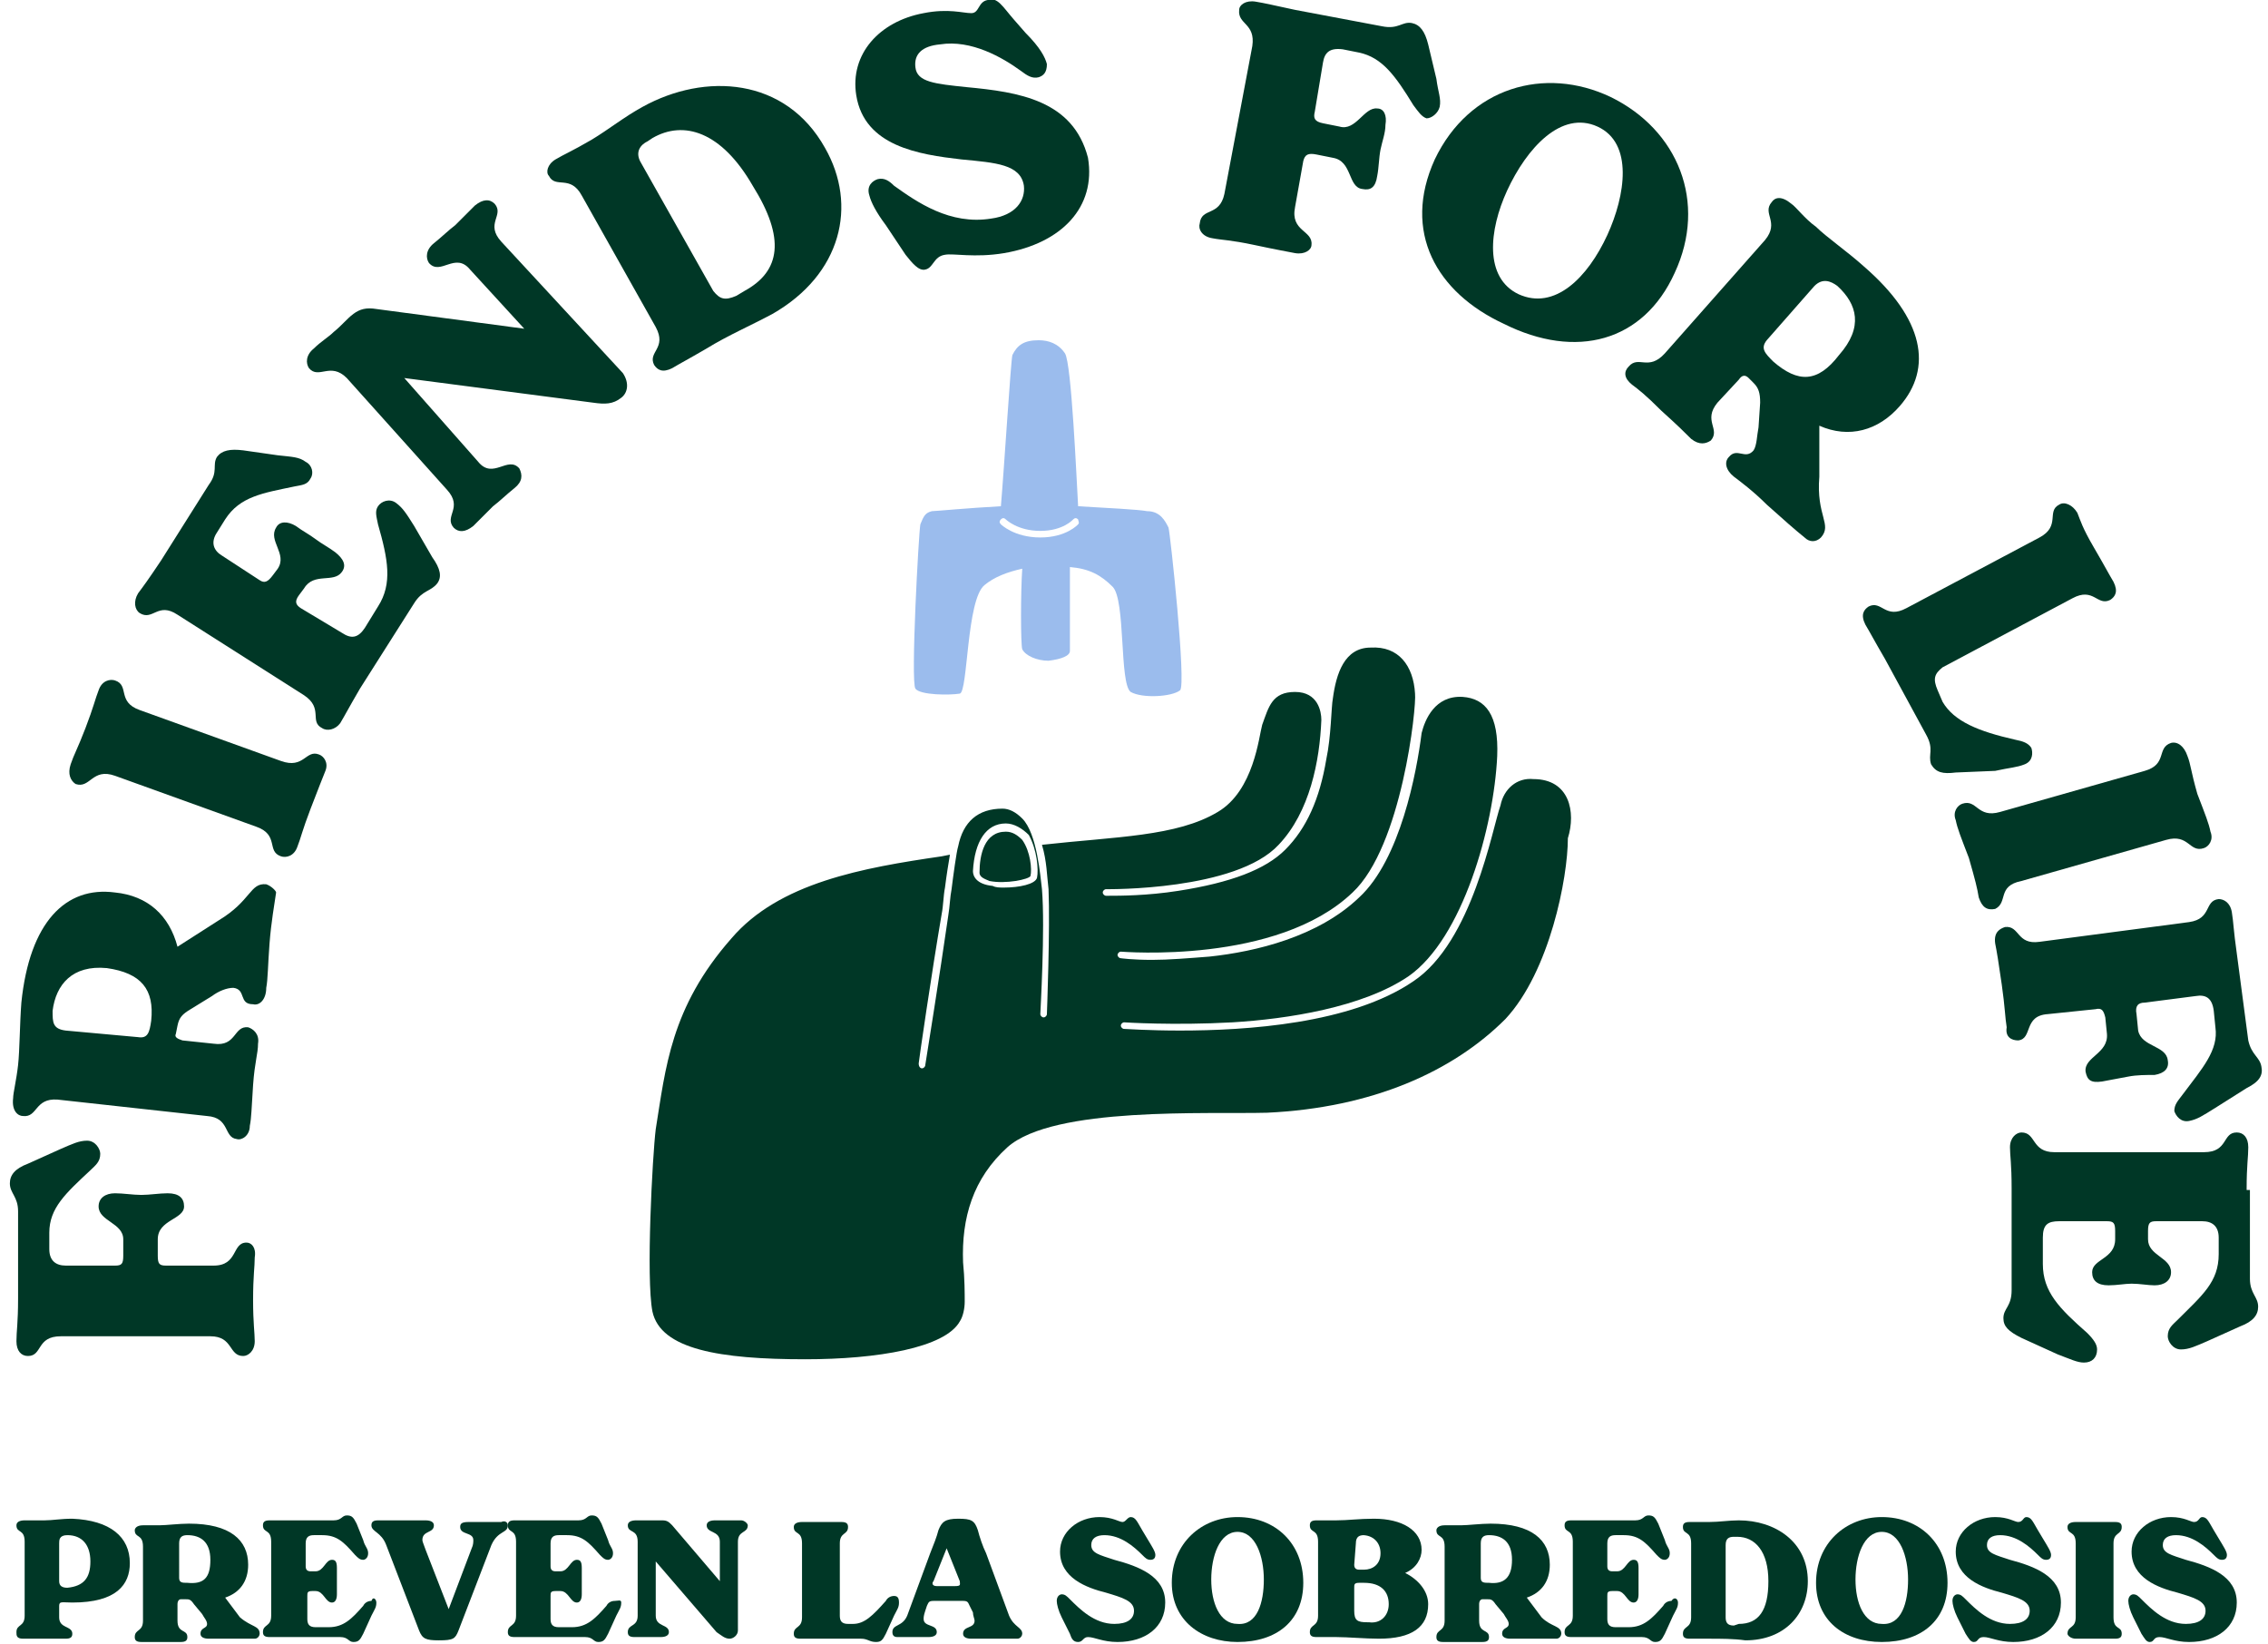
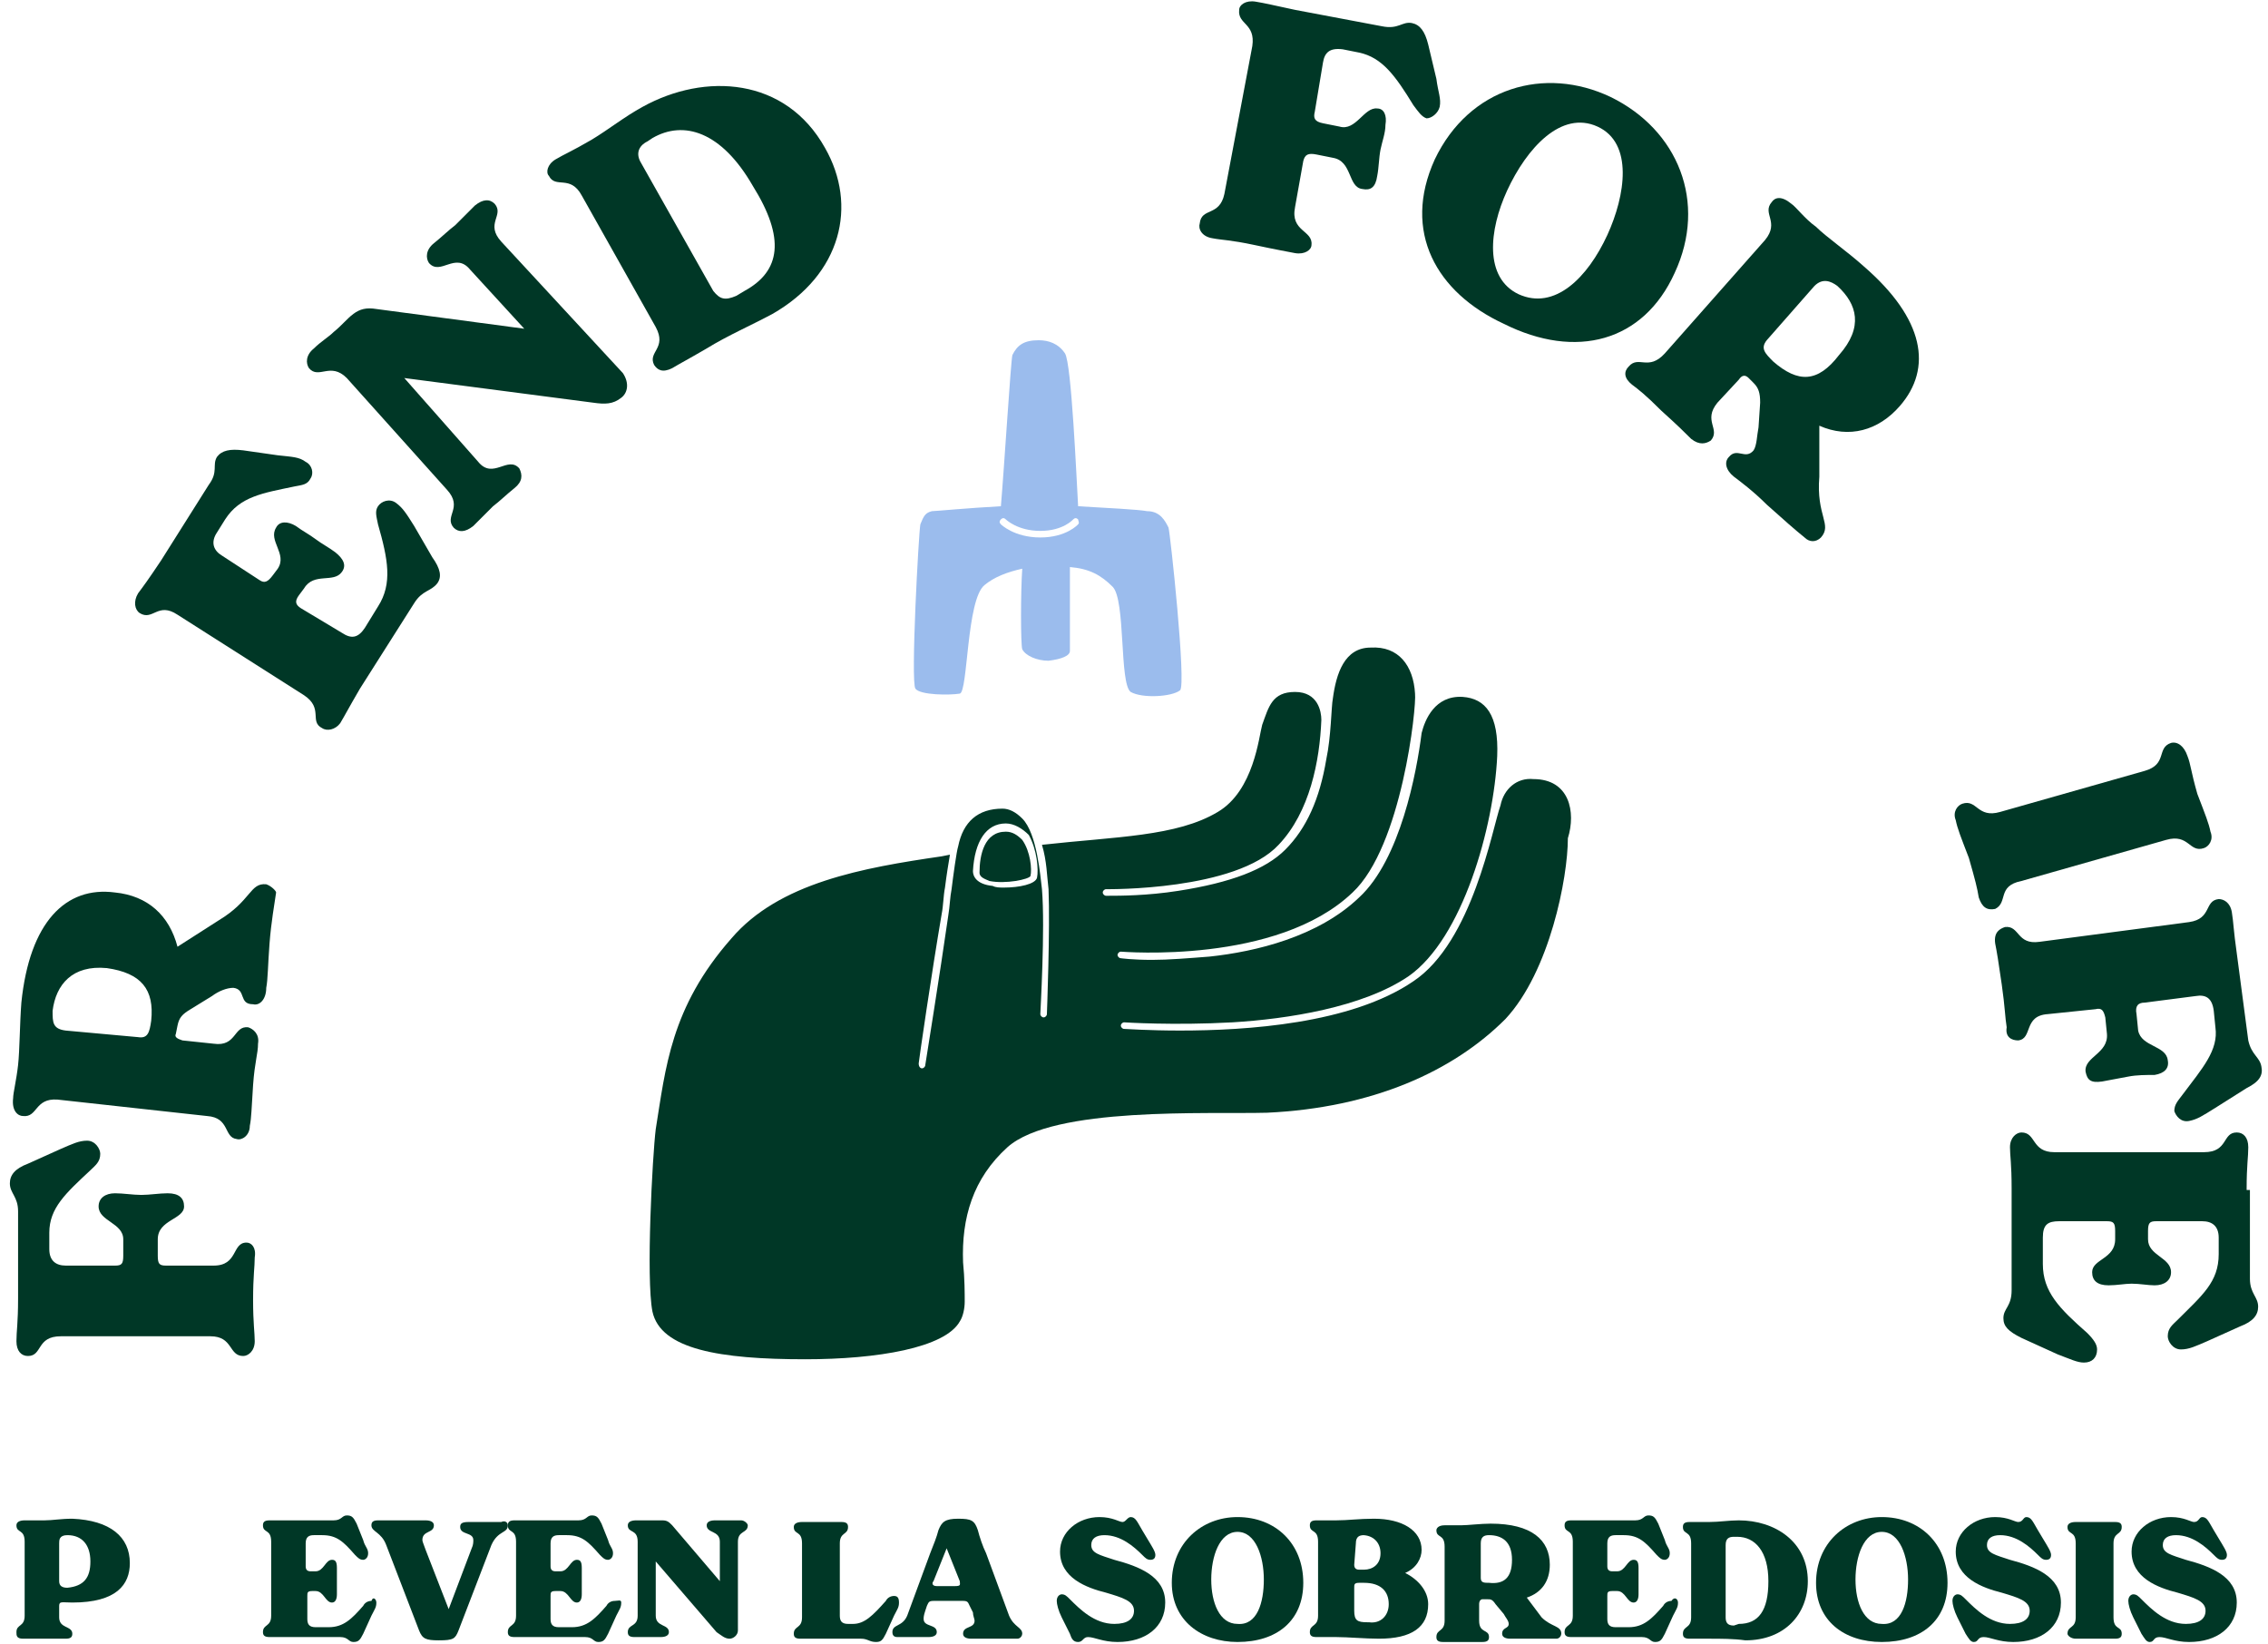
<svg xmlns="http://www.w3.org/2000/svg" version="1.1" id="Layer_1" x="0px" y="0px" viewBox="0 0 138 100" style="enable-background:new 0 0 138 100;" xml:space="preserve">
  <style type="text/css">
	.st0{display:none;fill:#00392C;}
	.st1{display:none;fill:#7BC1EB;}
	.st2{fill:#003726;}
	.st3{fill:#9BBCED;}
</style>
  <path class="st0" d="M4.8,70.4c0.5,0,0.8,0.4,0.8,0.7c0,0.4-0.2,0.6-0.6,0.9c-1.5,1.4-2.5,2.4-2.5,3.9V77c0,0.8,0.3,1,1,1h3.1  c0.4,0,0.6-0.1,0.6-0.7v-1.1c0-1.2-1.5-1.2-1.5-2.1c0-0.5,0.3-0.8,0.9-0.8c0.5,0,1.1,0.1,1.6,0.1s1.1-0.1,1.6-0.1  c0.7,0,0.9,0.3,0.9,0.8c0,0.9-1.6,0.9-1.6,2.1v1.1c0,0.5,0.2,0.7,0.6,0.7h2.9c1.5,0,1.1-1.4,2-1.4c0.4,0,0.7,0.3,0.7,0.9  c0,0.6-0.1,1.1-0.1,2.6s0.1,2,0.1,2.6c0,0.6-0.3,0.9-0.7,0.9c-0.9,0-0.5-1.2-2-1.2H3.2c-1.5,0-1.1,1.2-2,1.2c-0.4,0-0.7-0.3-0.7-0.9  c0-0.5,0.1-1.1,0.1-2.5v-5.4c0-1-0.5-1.1-0.5-1.7c0-0.5,0.3-0.9,1.1-1.2l2-0.9C3.9,70.6,4.3,70.4,4.8,70.4L4.8,70.4z M15.7,54.6  c0.3,0,0.6,0.3,0.5,0.8c-0.1,0.7-0.2,1.8-0.4,3.1c-0.1,1.2-0.2,2.1-0.2,2.7c-0.1,0.7-0.3,1-0.8,0.9c-0.8-0.1-0.4-0.9-1.2-1  c-0.4,0-0.9,0.3-1.3,0.5L11,62.4c-0.5,0.3-0.8,0.6-0.8,1l0,0.5c0,0.3,0.1,0.4,0.4,0.4l1.9,0.2c1.5,0.2,1.2-1.1,2.1-1  c0.4,0,0.7,0.3,0.6,1c-0.1,0.5-0.2,1.1-0.3,2.5c-0.1,1.4-0.1,1.9-0.2,2.5c-0.1,0.6-0.4,0.9-0.8,0.8c-0.9-0.1-0.4-1.2-1.9-1.4l-9.2-1  c-1.5-0.2-1.2,1.1-2.1,1c-0.3,0-0.7-0.3-0.6-1.1c0-0.3,0.2-1.1,0.3-2c0.1-0.8,0.1-2.5,0.2-3.8c0.5-5,2.8-7.1,5.7-6.8  c2,0.2,3.4,1.4,3.8,3.4l2.5-1.6C14.8,55.6,14.8,54.5,15.7,54.6L15.7,54.6z M6,59.8c-2.2-0.2-3.2,0.9-3.4,2.6  c-0.1,0.6,0.1,1.1,0.8,1.2l4.4,0.5c0.6,0.1,0.8-0.4,0.8-1.1C8.8,61.1,8,60.1,6,59.8L6,59.8z M16.6,52.9c-0.9-0.3-0.1-1.3-1.5-1.8  l-8.7-3.2c-1.4-0.5-1.4,0.7-2.3,0.4c-0.3-0.1-0.5-0.6-0.3-1.2c0.2-0.5,0.4-0.9,0.9-2.2c0.5-1.3,0.6-1.8,0.8-2.3  c0.2-0.6,0.6-0.7,1-0.6c0.9,0.3,0.1,1.3,1.5,1.8l8.7,3.2c1.4,0.5,1.4-0.7,2.3-0.4c0.3,0.1,0.6,0.5,0.4,1.1c-0.2,0.5-0.4,1-0.9,2.3  c-0.5,1.3-0.6,1.8-0.8,2.3C17.4,52.9,17,53,16.6,52.9L16.6,52.9z M23.7,31.1c0.4,0.3,0.6,0.6,1.1,1.4l1.3,2c0.5,0.7,0.5,1.2,0.3,1.6  c-0.3,0.5-0.8,0.3-1.4,1.2l-3.3,5.3c-0.8,1.2-1,1.6-1.3,2.1c-0.3,0.5-0.8,0.6-1.1,0.4c-0.8-0.5,0.2-1.3-1.1-2.1l-7.8-5  c-1.2-0.8-1.6,0.4-2.3-0.1c-0.3-0.2-0.5-0.6-0.1-1.1c0.3-0.4,0.6-0.8,1.4-2l2.9-4.6c0.5-0.8,0.2-1.2,0.5-1.7  c0.3-0.4,0.7-0.6,1.6-0.4l2.2,0.3c0.8,0.1,1.3,0.2,1.7,0.4c0.4,0.3,0.5,0.7,0.3,1.1c-0.2,0.3-0.5,0.4-1,0.5c-2,0.4-3.4,0.6-4.3,2  L12.7,33c-0.4,0.6-0.3,1,0.3,1.4l2.4,1.5c0.3,0.2,0.6,0.2,0.8-0.2l0.3-0.4c0.6-1-0.6-1.8-0.1-2.6c0.3-0.4,0.6-0.5,1.2-0.1  c0.4,0.3,0.8,0.6,1.2,0.8c0.4,0.3,0.9,0.5,1.3,0.7c0.5,0.4,0.6,0.7,0.4,1.1c-0.5,0.7-1.7,0-2.3,1l-0.3,0.4c-0.3,0.4-0.2,0.6,0.1,0.9  l2.5,1.6c0.5,0.4,1,0.3,1.4-0.3l0.8-1.3c0.9-1.5,0.7-2.9,0-5.1c-0.2-0.5-0.2-0.8,0-1.1C22.8,31,23.2,30.9,23.7,31.1L23.7,31.1z   M29.8,12.6c0.6,0.7-0.6,1.3,0.4,2.4l7.4,8.3c0.5,0.6,0.3,1.1-0.1,1.5c-0.6,0.5-1,0.4-1.7,0.4l-11.6-1.5l4.6,5.1  c1,1.1,1.9-0.4,2.6,0.4c0.3,0.4,0.2,0.8-0.3,1.2c-0.5,0.4-0.9,0.7-1.3,1.1c-0.4,0.3-0.8,0.8-1.2,1.1c-0.5,0.4-0.9,0.3-1.1,0.1  c-0.6-0.7,0.6-1.3-0.4-2.4l-6.2-6.9c-1-1.1-1.7,0-2.3-0.6c-0.3-0.3-0.2-0.8,0.3-1.2c0.4-0.4,0.9-0.7,1.2-1c0.5-0.4,0.8-0.8,1.1-1.1  c0.4-0.3,0.8-0.4,1.4-0.4l9.1,1.2l-3.3-3.7c-1-1.1-1.9,0.4-2.6-0.4c-0.2-0.3-0.2-0.8,0.3-1.2c0.5-0.4,0.9-0.7,1.3-1.1  c0.4-0.3,0.8-0.8,1.2-1.1C29.1,12.3,29.5,12.4,29.8,12.6z M42.7,21.5c-1.2,0.7-1.6,1-2.1,1.3c-0.5,0.3-1,0.1-1.1-0.2  c-0.4-0.8,0.8-1.1,0-2.3L35,12.2c-0.7-1.3-1.6-0.4-2-1.2c-0.2-0.3-0.1-0.8,0.4-1.1c0.5-0.3,1-0.5,2.2-1.2c1.1-0.6,2.1-1.4,3.2-2  c3.9-2.2,8.8-1.9,11.2,2.4c2,3.6,1,7.8-3.2,10.2C45.4,20.1,44,20.8,42.7,21.5L42.7,21.5z M45.1,18.1c2.2-1.2,2.5-3.3,0.7-6.5  c-1.9-3.3-4.2-4-6.2-2.9l-0.4,0.2c-0.7,0.4-0.7,0.8-0.4,1.3l4.4,7.8c0.3,0.6,0.7,0.7,1.4,0.3L45.1,18.1L45.1,18.1z M54.6,15.7  l-1.3-1.9c-0.5-0.8-0.9-1.4-1-1.8c-0.1-0.6,0.2-0.9,0.6-1c0.4-0.1,0.7,0.2,1,0.4c1.4,1.1,3.5,2.5,6,2.1c1.6-0.3,2.2-1.1,2.1-2.1  c-0.2-1.3-1.7-1.4-3.8-1.6c-2.6-0.3-6-0.9-6.5-4c-0.4-2.5,1.4-4.6,4.1-5.1c1.6-0.3,2.5,0.1,3,0c0.5-0.1,0.4-0.8,1-0.9  c0.7-0.1,1,0.4,1.7,1.2l0.7,0.8c0.9,1,1.2,1.6,1.3,2c0.1,0.4-0.2,0.7-0.5,0.7c-0.4,0.1-0.7-0.1-1.1-0.4c-1.1-0.8-3-1.9-5-1.6  c-1.1,0.2-1.6,0.7-1.5,1.5c0.2,1,1.2,1.1,3.2,1.3c3.2,0.3,6.5,0.8,7.1,4.2c0.5,3-1.6,5.3-5.1,5.9c-1.8,0.3-3,0-3.6,0.1  c-0.6,0.1-0.6,0.8-1.2,0.9C55.3,16.7,55,16.3,54.6,15.7L54.6,15.7z M87.7,6.7c-0.1,0.5-0.5,0.7-0.9,0.7C86.5,7.3,86.3,7,86,6.6  c-1.1-1.8-1.8-2.9-3.3-3.2l-1-0.2c-0.7-0.1-1.1,0.1-1.2,0.7L79.9,7c-0.1,0.4,0,0.6,0.5,0.7l1,0.2c1.1,0.2,1.5-1.3,2.4-1.1  c0.5,0.1,0.7,0.4,0.6,1.1c-0.1,0.5-0.3,1.1-0.3,1.5c-0.1,0.5-0.2,1.1-0.2,1.6c-0.1,0.6-0.5,0.9-0.9,0.8c-0.9-0.2-0.6-1.7-1.8-2  l-1-0.2c-0.5-0.1-0.7,0-0.7,0.4l-0.5,2.8c-0.3,1.4,1.2,1.3,1,2.3c-0.1,0.4-0.4,0.7-1,0.5c-0.6-0.1-1.1-0.3-2.6-0.5  c-1.4-0.3-2-0.3-2.5-0.4c-0.6-0.1-0.8-0.5-0.7-0.9c0.2-0.9,1.3-0.3,1.5-1.8l1.7-9.1c0.3-1.4-1-1.3-0.8-2.2c0.1-0.4,0.4-0.7,1-0.5  c0.5,0.1,1,0.3,2.4,0.5l5.3,1c1,0.2,1.2-0.3,1.8-0.2c0.5,0.1,0.8,0.5,1,1.3L87.5,5C87.7,5.8,87.8,6.2,87.7,6.7L87.7,6.7z M87.4,10  c2.1-4.5,6.8-5.8,10.8-3.8c4.2,2,6,6.4,4,10.8c-2,4.3-6.1,5.4-10.6,3.2C87.5,18.2,85.3,14.4,87.4,10z M98,14.6  c1.2-2.5,1.6-5.7-0.5-6.7c-2.2-1-4.3,1.3-5.6,3.9c-1.2,2.5-1.4,5.4,0.7,6.4C94.8,19.4,96.7,17.3,98,14.6z M110.9,33.1  c-0.2,0.3-0.6,0.3-0.9,0c-0.5-0.5-1.3-1.2-2.3-2.1c-0.9-0.8-1.6-1.3-2-1.7c-0.5-0.4-0.6-0.9-0.3-1.2c0.5-0.6,1,0.2,1.5-0.4  c0.3-0.3,0.3-0.9,0.3-1.4l0.1-1.5c0-0.6,0-1-0.4-1.3l-0.4-0.3c-0.2-0.2-0.4-0.2-0.6,0.1l-1.3,1.5c-1,1.1,0.2,1.6-0.4,2.3  c-0.2,0.3-0.7,0.4-1.1-0.1c-0.4-0.4-0.8-0.8-1.8-1.7c-1.1-0.9-1.5-1.2-1.9-1.6c-0.5-0.4-0.4-0.9-0.2-1.1c0.6-0.7,1.2,0.4,2.2-0.7  l6.1-7c1-1.1-0.2-1.6,0.4-2.3c0.2-0.3,0.7-0.4,1.3,0.2c0.2,0.2,0.8,0.8,1.5,1.4c0.6,0.5,2,1.5,3,2.4c3.7,3.3,4.2,6.4,2.2,8.6  c-1.3,1.5-3.1,1.9-4.9,1.2l-0.2,3C110.7,31.8,111.6,32.3,110.9,33.1L110.9,33.1z M112.3,22.1c1.5-1.7,1.1-3.1-0.2-4.3  c-0.4-0.4-0.9-0.6-1.4,0l-2.9,3.3c-0.4,0.4-0.2,0.8,0.4,1.3C109.7,23.7,111,23.7,112.3,22.1z M117.5,45.3l-2.5-4.6  c-0.7-1.2-1-1.7-1.2-2.2c-0.3-0.6-0.1-1,0.2-1.1c0.8-0.4,1,0.8,2.3,0.1l8.2-4.4c1.3-0.7,0.4-1.6,1.2-2c0.3-0.2,0.8,0,1.1,0.5  c0.3,0.5,0.4,0.9,1.1,2.1c0.7,1.2,1,1.7,1.2,2.2c0.3,0.6,0.1,1-0.2,1.1c-0.8,0.4-1-0.8-2.3-0.1l-8,4.3c-0.6,0.3-0.7,0.7-0.4,1.4  l0.4,0.7c0.6,1.2,2.2,1.8,4.4,2.3c0.5,0.1,0.8,0.2,1,0.6c0.2,0.3,0.1,0.8-0.4,1.1c-0.5,0.2-0.9,0.2-1.8,0.3l-2.4,0.2  c-0.9,0-1.3-0.1-1.5-0.6C117.5,46.5,117.9,46.1,117.5,45.3L117.5,45.3z M119.9,49.5c0.9-0.3,0.9,1,2.3,0.6l8.9-2.6  c1.4-0.4,0.7-1.4,1.6-1.7c0.3-0.1,0.8,0.2,1,0.8c0.2,0.5,0.2,0.9,0.6,2.3c0.4,1.4,0.6,1.8,0.7,2.4c0.2,0.6-0.1,1-0.4,1.1  c-0.9,0.3-0.9-1-2.3-0.6l-8.9,2.6c-1.4,0.4-0.7,1.4-1.6,1.7c-0.3,0.1-0.8-0.1-0.9-0.7c-0.2-0.5-0.2-1-0.6-2.4  c-0.4-1.4-0.6-1.8-0.7-2.4C119.3,50,119.5,49.6,119.9,49.5z M133.6,69c-0.5,0.1-0.9-0.3-0.9-0.6c0-0.4,0.2-0.6,0.5-1  c1.3-1.6,2.2-2.7,2-4.2l-0.1-1.1c-0.1-0.7-0.4-1-1.1-0.9l-3.1,0.4c-0.4,0-0.5,0.2-0.5,0.7l0.1,1.1c0.1,1.2,1.7,1,1.8,1.9  c0.1,0.5-0.2,0.8-0.8,0.9c-0.5,0.1-1.1,0.1-1.6,0.1c-0.5,0.1-1.1,0.2-1.6,0.3c-0.6,0.1-1-0.2-1-0.6c-0.1-0.9,1.5-1.1,1.3-2.3  l-0.1-1.1c-0.1-0.5-0.2-0.6-0.7-0.6l-2.9,0.4c-1.5,0.2-0.9,1.6-1.8,1.7c-0.4,0-0.7-0.2-0.8-0.8c-0.1-0.6-0.1-1.1-0.3-2.6  c-0.2-1.4-0.3-2-0.4-2.5c-0.1-0.6,0.2-0.9,0.6-1c0.9-0.1,0.7,1.1,2.1,0.9l9.2-1.2c1.5-0.2,0.9-1.3,1.9-1.4c0.4,0,0.7,0.2,0.8,0.8  c0.1,0.5,0.1,1.1,0.3,2.5l0.7,5.4c0.1,1,0.7,1,0.7,1.7c0.1,0.5-0.2,0.9-0.9,1.3l-1.9,1.1C134.4,68.7,134.1,68.9,133.6,69L133.6,69z   M127,84c-0.5,0-0.9-0.2-1.7-0.5l-2.2-1c-0.8-0.4-1.1-0.7-1.1-1.2c0-0.6,0.5-0.7,0.5-1.7v-6.2c0-1.4-0.1-1.9-0.1-2.5  c0-0.6,0.3-0.9,0.7-0.9c0.9,0,0.5,1.2,2,1.2h9.2c1.5,0,1.1-1.2,2-1.2c0.4,0,0.7,0.3,0.7,0.9c0,0.5-0.1,1-0.1,2.5v5.5  c0,1,0.5,1.1,0.5,1.7c0,0.5-0.3,0.9-1.1,1.2l-2,0.9c-0.8,0.4-1.1,0.5-1.7,0.5c-0.5,0-0.8-0.4-0.8-0.7s0.2-0.6,0.6-0.9  c1.5-1.4,2.5-2.3,2.5-4v-1c0-0.8-0.3-1-1-1h-2.8c-0.4,0-0.6,0.1-0.6,0.7v0.5c0,1.2,1.4,1.2,1.4,2.1c0,0.5-0.3,0.8-0.9,0.8  c-0.5,0-1-0.1-1.5-0.1c-0.5,0-1,0.1-1.5,0.1c-0.7,0-0.9-0.3-0.9-0.8c0-0.9,1.4-0.9,1.4-2.1v-0.5c0-0.5-0.2-0.7-0.6-0.7h-3  c-0.7,0-1,0.3-1,1V78c0,1.8,1,2.8,2.7,4.3c0.4,0.3,0.6,0.6,0.6,0.9C127.8,83.6,127.5,84,127,84L127,84z M8.2,94.4  c0,1.5-0.9,2.8-4,2.8c-0.7,0-0.8-0.1-0.8,0.3v0.8c0,0.8,0.8,0.5,0.8,1.1c0,0.2-0.2,0.4-0.5,0.4c-0.3,0-0.7,0-1.6,0  c-0.8,0-1.1,0-1.4,0c-0.4,0-0.5-0.2-0.5-0.4c0-0.5,0.7-0.3,0.7-1.1V93c0-0.8-0.7-0.6-0.7-1.1c0-0.2,0.2-0.4,0.6-0.4  c0.3,0,0.5,0,1.3,0c0.5,0,1.2-0.1,1.9-0.1C6.8,91.4,8.2,92.6,8.2,94.4L8.2,94.4z M5.5,94.4c0-1.2-0.6-1.8-1.5-1.8  c-0.7,0-0.7,0.3-0.7,0.5v2.6c0,0.4,0.2,0.5,0.7,0.5C5,96.1,5.5,95.5,5.5,94.4L5.5,94.4z M17.3,99.4c0,0.2-0.2,0.3-0.4,0.3  c-0.4,0-1,0-1.7,0c-0.7,0-1.2,0-1.5,0c-0.4,0-0.6-0.1-0.6-0.4c0-0.5,0.5-0.3,0.5-0.7c0-0.2-0.2-0.5-0.4-0.7l-0.5-0.7  c-0.2-0.3-0.4-0.4-0.6-0.4h-0.3c-0.2,0-0.2,0.1-0.2,0.3v1.1c0,0.8,0.7,0.6,0.7,1.1c0,0.2-0.2,0.4-0.5,0.4c-0.3,0-0.6,0-1.4,0  c-0.8,0-1.1,0-1.4,0c-0.4,0-0.5-0.2-0.5-0.4c0-0.5,0.7-0.3,0.7-1.1V93c0-0.8-0.7-0.6-0.7-1.1c0-0.2,0.1-0.4,0.6-0.4  c0.2,0,0.7,0,1.1,0c0.5,0,1.4-0.1,2.1-0.1c2.8,0,4.1,1.1,4.1,2.8c0,1.1-0.6,2-1.6,2.3l1,1.3C16.7,98.9,17.3,98.8,17.3,99.4  L17.3,99.4z M13.9,94.3c0-1.2-0.7-1.7-1.6-1.7c-0.3,0-0.6,0.1-0.6,0.5v2.5c0,0.3,0.2,0.4,0.6,0.4C13.4,95.9,13.9,95.4,13.9,94.3  L13.9,94.3z M26,97.2c0,0.3-0.1,0.5-0.3,0.9l-0.6,1.2c-0.2,0.4-0.4,0.6-0.7,0.6c-0.3,0-0.4-0.3-1-0.3H20c-0.8,0-1.1,0-1.4,0  c-0.4,0-0.5-0.2-0.5-0.4c0-0.5,0.7-0.3,0.7-1.1V93c0-0.8-0.7-0.6-0.7-1.1c0-0.2,0.2-0.4,0.5-0.4c0.3,0,0.6,0,1.4,0h3  c0.6,0,0.6-0.3,1-0.3c0.3,0,0.5,0.2,0.7,0.6l0.5,1.1c0.2,0.4,0.3,0.6,0.3,0.9c0,0.3-0.2,0.5-0.4,0.5s-0.3-0.1-0.5-0.3  c-0.8-0.8-1.3-1.4-2.2-1.4h-0.5c-0.4,0-0.6,0.2-0.6,0.5v1.6c0,0.2,0.1,0.3,0.4,0.3h0.3c0.7,0,0.7-0.8,1.2-0.8c0.3,0,0.4,0.2,0.4,0.5  c0,0.3,0,0.5,0,0.8c0,0.3,0,0.5,0,0.8c0,0.4-0.2,0.5-0.4,0.5c-0.5,0-0.5-0.8-1.2-0.8h-0.3c-0.3,0-0.4,0.1-0.4,0.3v1.7  c0,0.4,0.2,0.5,0.6,0.5h0.9c1,0,1.6-0.6,2.4-1.5c0.2-0.2,0.3-0.3,0.5-0.3C25.7,96.8,26,97,26,97.2L26,97.2z M35.1,91.8  c0,0.6-0.7,0.4-1.1,1.4l-2.3,5.9c-0.2,0.5-0.4,0.7-1.4,0.7c-0.9,0-1.2-0.2-1.4-0.7l-2.3-5.9c-0.4-0.9-1-0.8-1-1.4  c0-0.2,0.2-0.4,0.4-0.4c0.4,0,0.8,0,1.6,0c0.8,0,1.3,0,1.7,0c0.4,0,0.6,0.2,0.6,0.4c0,0.6-0.8,0.4-0.8,1c0,0.2,0.1,0.4,0.2,0.7  l1.5,4l1.6-4.2c0.1-0.3,0.2-0.5,0.2-0.6c0-0.6-0.9-0.4-0.9-1c0-0.3,0.2-0.4,0.6-0.4c0.4,0,0.8,0,1.1,0s0.7,0,1.1,0  C35,91.5,35.1,91.6,35.1,91.8L35.1,91.8z M43.7,97.2c0,0.3-0.1,0.5-0.3,0.9l-0.6,1.2c-0.2,0.4-0.4,0.6-0.7,0.6c-0.3,0-0.4-0.3-1-0.3  h-3.5c-0.8,0-1.1,0-1.4,0c-0.4,0-0.5-0.2-0.5-0.4c0-0.5,0.7-0.3,0.7-1.1V93c0-0.8-0.7-0.6-0.7-1.1c0-0.2,0.2-0.4,0.5-0.4  c0.3,0,0.6,0,1.4,0h3c0.6,0,0.6-0.3,1-0.3c0.3,0,0.5,0.2,0.7,0.6l0.5,1.1c0.2,0.4,0.3,0.6,0.3,0.9c0,0.3-0.2,0.5-0.4,0.5  s-0.3-0.1-0.5-0.3c-0.8-0.8-1.3-1.4-2.2-1.4h-0.5c-0.4,0-0.6,0.2-0.6,0.5v1.6c0,0.2,0.1,0.3,0.4,0.3h0.3c0.7,0,0.7-0.8,1.2-0.8  c0.3,0,0.4,0.2,0.4,0.5c0,0.3,0,0.5,0,0.8c0,0.3,0,0.5,0,0.8c0,0.4-0.2,0.5-0.4,0.5c-0.5,0-0.5-0.8-1.2-0.8h-0.3  c-0.3,0-0.4,0.1-0.4,0.3v1.7c0,0.4,0.2,0.5,0.6,0.5h0.9c1,0,1.6-0.6,2.4-1.5c0.2-0.2,0.3-0.3,0.5-0.3C43.4,96.8,43.7,97,43.7,97.2  L43.7,97.2z M52.2,91.9c0,0.5-0.7,0.3-0.7,1.1v6.2c0,0.4-0.3,0.6-0.6,0.6c-0.4,0-0.6-0.2-0.9-0.5l-4.3-5v3.8c0,0.8,0.9,0.5,0.9,1.1  c0,0.3-0.2,0.4-0.6,0.4c-0.3,0-0.7,0-1,0c-0.3,0-0.6,0-0.9,0c-0.4,0-0.5-0.2-0.5-0.4c0-0.5,0.7-0.3,0.7-1.1V93  c0-0.8-0.7-0.6-0.7-1.1c0-0.2,0.2-0.4,0.6-0.4c0.3,0,0.6,0,0.9,0c0.3,0,0.6,0,0.9,0c0.3,0,0.5,0.1,0.7,0.4l3.4,3.9V93  c0-0.8-0.9-0.5-0.9-1.1c0-0.2,0.2-0.4,0.6-0.4c0.3,0,0.7,0,1,0c0.3,0,0.6,0,0.9,0C52.1,91.5,52.2,91.7,52.2,91.9z M54.9,99.3  c0-0.6,0.8-0.3,0.8-1.1v-5c0-0.4-0.2-0.6-0.5-0.6h-0.1c-0.6,0-1,0.6-1.8,1.4c-0.2,0.2-0.3,0.3-0.5,0.3c-0.2,0-0.4-0.2-0.4-0.5  c0-0.3,0.1-0.5,0.3-0.9l0.4-1.1c0.2-0.4,0.4-0.6,0.6-0.6c0.3,0,0.4,0.3,1,0.3h4.5c0.6,0,0.6-0.3,1-0.3c0.3,0,0.5,0.2,0.6,0.6  l0.4,1.1c0.2,0.4,0.3,0.6,0.3,0.9c0,0.3-0.2,0.5-0.4,0.5c-0.2,0-0.3-0.1-0.5-0.3c-0.8-0.8-1.2-1.4-1.8-1.4h-0.1  c-0.4,0-0.5,0.2-0.5,0.6v5c0,0.8,0.8,0.5,0.8,1.1c0,0.2-0.2,0.4-0.5,0.4c-0.3,0-0.7,0-1.6,0c-0.9,0-1.2,0-1.6,0  C55,99.7,54.9,99.5,54.9,99.3L54.9,99.3z M65.5,95.8c0-2.8,2.1-4.6,4.6-4.6s4.6,1.8,4.6,4.5c0,2.7-1.8,4.2-4.6,4.2  C67.5,100,65.5,98.5,65.5,95.8L65.5,95.8z M72,95.6c0-1.5-0.5-3.3-1.9-3.3c-1.4,0-1.9,1.7-1.9,3.3c0,1.6,0.6,3.1,1.9,3.1  C71.5,98.8,72,97.3,72,95.6L72,95.6z M83.8,91.8c0,0.6-0.7,0.4-1.1,1.4l-2.3,5.9c-0.2,0.5-0.4,0.7-1.4,0.7c-0.9,0-1.2-0.2-1.4-0.7  l-2.3-5.9c-0.4-0.9-1-0.8-1-1.4c0-0.2,0.2-0.4,0.4-0.4c0.4,0,0.8,0,1.6,0c0.8,0,1.3,0,1.7,0c0.4,0,0.6,0.2,0.6,0.4  c0,0.6-0.8,0.4-0.8,1c0,0.2,0.1,0.4,0.2,0.7l1.5,4l1.6-4.2c0.1-0.3,0.2-0.5,0.2-0.6c0-0.6-0.9-0.4-0.9-1c0-0.3,0.2-0.4,0.6-0.4  c0.4,0,0.8,0,1.1,0c0.3,0,0.7,0,1.1,0C83.7,91.5,83.8,91.6,83.8,91.8L83.8,91.8z M92.4,97.2c0,0.3-0.1,0.5-0.3,0.9l-0.6,1.2  c-0.2,0.4-0.4,0.6-0.7,0.6c-0.3,0-0.4-0.3-1-0.3h-3.5c-0.8,0-1.1,0-1.4,0c-0.4,0-0.5-0.2-0.5-0.4c0-0.5,0.7-0.3,0.7-1.1V93  c0-0.8-0.7-0.6-0.7-1.1c0-0.2,0.2-0.4,0.5-0.4c0.3,0,0.6,0,1.4,0h3c0.6,0,0.6-0.3,1-0.3c0.3,0,0.5,0.2,0.7,0.6l0.5,1.1  c0.2,0.4,0.3,0.6,0.3,0.9c0,0.3-0.2,0.5-0.4,0.5c-0.2,0-0.3-0.1-0.5-0.3c-0.8-0.8-1.3-1.4-2.2-1.4h-0.5c-0.4,0-0.6,0.2-0.6,0.5v1.6  c0,0.2,0.1,0.3,0.4,0.3h0.3c0.7,0,0.7-0.8,1.2-0.8c0.3,0,0.4,0.2,0.4,0.5c0,0.3,0,0.5,0,0.8c0,0.3,0,0.5,0,0.8  c0,0.4-0.2,0.5-0.4,0.5c-0.5,0-0.5-0.8-1.2-0.8h-0.3c-0.3,0-0.4,0.1-0.4,0.3v1.7c0,0.4,0.2,0.5,0.6,0.5H89c1,0,1.6-0.6,2.4-1.5  c0.2-0.2,0.3-0.3,0.5-0.3C92.1,96.8,92.3,97,92.4,97.2L92.4,97.2z M101.6,99.4c0,0.2-0.2,0.3-0.4,0.3c-0.4,0-1,0-1.7,0  c-0.7,0-1.2,0-1.5,0c-0.4,0-0.6-0.1-0.6-0.4c0-0.5,0.5-0.3,0.5-0.7c0-0.2-0.2-0.5-0.4-0.7L97,97.2c-0.2-0.3-0.4-0.4-0.6-0.4h-0.3  c-0.2,0-0.2,0.1-0.2,0.3v1.1c0,0.8,0.7,0.6,0.7,1.1c0,0.2-0.2,0.4-0.5,0.4c-0.3,0-0.6,0-1.4,0c-0.8,0-1.1,0-1.4,0  c-0.4,0-0.5-0.2-0.5-0.4c0-0.5,0.7-0.3,0.7-1.1V93c0-0.8-0.7-0.6-0.7-1.1c0-0.2,0.1-0.4,0.6-0.4c0.2,0,0.7,0,1.1,0  c0.5,0,1.4-0.1,2.1-0.1c2.8,0,4.1,1.1,4.1,2.8c0,1.1-0.6,2-1.6,2.3l1,1.3C101,98.9,101.6,98.8,101.6,99.4L101.6,99.4z M98.1,94.3  c0-1.2-0.7-1.7-1.6-1.7c-0.3,0-0.6,0.1-0.6,0.5v2.5c0,0.3,0.2,0.4,0.6,0.4C97.6,95.9,98.1,95.4,98.1,94.3L98.1,94.3z M104.2,99.7  c-0.8,0-1.1,0-1.4,0c-0.4,0-0.5-0.2-0.5-0.4c0-0.5,0.7-0.3,0.7-1.1V93c0-0.8-0.7-0.6-0.7-1.1c0-0.2,0.2-0.4,0.5-0.4  c0.3,0,0.6,0,1.4,0c0.7,0,1.4-0.1,2.1-0.1c2.5,0,4.8,1.5,4.8,4.2c0,2.3-1.6,4.1-4.4,4.1C105.9,99.8,105.1,99.7,104.2,99.7z   M106.3,98.7c1.4,0,2.1-0.9,2.1-3c0-2.1-1-3.1-2.2-3.1H106c-0.4,0-0.6,0.2-0.6,0.5v5c0,0.4,0.2,0.5,0.6,0.5H106.3z M111.9,95.8  c0-2.8,2.1-4.6,4.6-4.6c2.5,0,4.6,1.8,4.6,4.5c0,2.7-1.8,4.2-4.6,4.2C113.9,100,111.9,98.5,111.9,95.8L111.9,95.8z M118.4,95.6  c0-1.5-0.5-3.3-1.9-3.3s-1.9,1.7-1.9,3.3c0,1.6,0.6,3.1,1.9,3.1C117.9,98.8,118.4,97.3,118.4,95.6L118.4,95.6z M122.5,99.4l-0.5-1.1  c-0.2-0.5-0.4-0.8-0.4-1.1c0-0.3,0.2-0.5,0.4-0.5c0.2,0,0.4,0.2,0.5,0.3c0.7,0.7,1.7,1.7,3.1,1.7c0.9,0,1.3-0.4,1.3-0.9  c0-0.7-0.8-0.9-1.9-1.3c-1.4-0.4-3.2-1-3.2-2.8c0-1.4,1.2-2.4,2.7-2.4c0.9,0,1.4,0.3,1.7,0.3s0.3-0.4,0.6-0.4c0.4,0,0.5,0.3,0.8,0.8  l0.3,0.5c0.4,0.6,0.5,1,0.5,1.2c0,0.2-0.2,0.4-0.3,0.4c-0.2,0-0.4-0.1-0.6-0.3c-0.5-0.6-1.5-1.3-2.6-1.3c-0.6,0-1,0.3-1,0.7  c0,0.5,0.6,0.7,1.6,1c1.8,0.5,3.5,1.1,3.5,3c0,1.7-1.4,2.8-3.4,2.8c-1,0-1.7-0.3-2-0.3c-0.4,0-0.4,0.4-0.7,0.4  C122.8,100,122.6,99.7,122.5,99.4z M137.3,97.2c0,0.3-0.1,0.5-0.3,0.9l-0.6,1.2c-0.2,0.4-0.4,0.6-0.7,0.6c-0.3,0-0.4-0.3-1-0.3h-3.5  c-0.8,0-1.1,0-1.4,0c-0.4,0-0.5-0.2-0.5-0.4c0-0.5,0.7-0.3,0.7-1.1V93c0-0.8-0.7-0.6-0.7-1.1c0-0.2,0.2-0.4,0.5-0.4  c0.3,0,0.6,0,1.4,0h3c0.6,0,0.6-0.3,1-0.3c0.3,0,0.5,0.2,0.7,0.6l0.5,1.1c0.2,0.4,0.3,0.6,0.3,0.9c0,0.3-0.2,0.5-0.4,0.5  c-0.2,0-0.3-0.1-0.5-0.3c-0.8-0.8-1.3-1.4-2.2-1.4h-0.5c-0.4,0-0.6,0.2-0.6,0.5v1.6c0,0.2,0.1,0.3,0.4,0.3h0.3  c0.7,0,0.7-0.8,1.2-0.8c0.3,0,0.4,0.2,0.4,0.5c0,0.3,0,0.5,0,0.8c0,0.3,0,0.5,0,0.8c0,0.4-0.2,0.5-0.4,0.5c-0.5,0-0.5-0.8-1.2-0.8  h-0.3c-0.3,0-0.4,0.1-0.4,0.3v1.7c0,0.4,0.2,0.5,0.6,0.5h0.9c1,0,1.6-0.6,2.4-1.5c0.2-0.2,0.3-0.3,0.5-0.3  C137.1,96.8,137.3,97,137.3,97.2L137.3,97.2z M61,51.3c-1.3,0-1.6,1.4-1.6,2.6c0,0.3,0.4,0.4,0.6,0.5c1,0.2,2.4,0,2.5-0.3  c0.1-0.4,0-1.5-0.5-2.2C61.8,51.5,61.5,51.3,61,51.3z M93.5,48c-1,0-1.8,0.6-2.1,1.6c-0.5,1.5-1.7,8.3-5.3,10.8  c-3.8,2.6-10.3,3-14.3,3c-2,0-3.3-0.1-3.5-0.1c-0.1,0-0.2-0.1-0.2-0.2c0-0.1,0.1-0.2,0.2-0.2c0,0,3,0.2,6.7,0  c3.3-0.2,7.9-0.9,10.8-2.9c3.4-2.3,5.3-9.3,5.4-13.6c0.1-2.5-0.7-3.5-2.1-3.6c-1.7-0.1-2.3,1.4-2.4,2.2c-0.3,2.4-1.3,7.8-3.8,10.2  c-2.5,2.4-6.4,3.3-9.1,3.6c-1.3,0.2-2.6,0.2-3.5,0.2c-1.2,0-1.9-0.1-1.9-0.1c-0.1,0-0.2-0.1-0.2-0.2c0-0.1,0.1-0.2,0.2-0.2  c0.1,0,9.5,0.8,14.2-3.6c3-2.9,3.9-11.5,3.8-12.2c-0.2-1.7-1.1-2.9-2.7-2.9c-1.7,0-2.1,1.6-2.4,3.1c-0.1,0.5-0.2,2.3-0.4,3.7  c-0.4,2.4-1.2,4.3-2.5,5.6c-1.2,1.2-3.4,2.1-6.6,2.5c-1.9,0.3-3.6,0.3-4.2,0.3c-0.1,0-0.2,0-0.2,0c-0.1,0-0.2-0.1-0.2-0.2  c0-0.1,0.1-0.2,0.2-0.2c0.1,0,7.9,0.1,10.6-2.7c1.9-2,2.6-5.2,2.6-7.7c0-0.5-0.2-1.7-1.6-1.8c-1.4,0-1.7,0.9-2,2.1  c-0.2,0.7-0.5,4.1-2.7,5.4c-2.5,1.5-6.2,1.5-10.7,2c0.3,1,0.4,2,0.4,2.8c0.2,2.4-0.2,7.7-0.2,7.7c0,0.1-0.1,0.2-0.2,0.2  c-0.1,0-0.2-0.1-0.2-0.2c0-0.1,0.3-5.2,0.2-7.7c-0.1-0.8-0.3-3.4-1.2-4.3c-0.4-0.4-0.8-0.6-1.3-0.6c-1.5,0-2.4,0.8-2.7,2.4  c-0.1,0.3-0.3,1.8-0.4,2.6c-0.1,0.5-0.2,1.1-0.2,1.6c-0.6,3.6-1.4,9.1-1.4,9.2c0,0.1-0.1,0.2-0.2,0.2c0,0,0,0,0,0  c-0.1,0-0.2-0.1-0.2-0.2c0-0.1,0.8-5.7,1.4-9.2c0.1-0.5,0.2-1.1,0.2-1.6c0.1-0.7,0.2-1.4,0.3-2.1l-0.5,0.1c-4.8,0.7-9.9,1.6-12.9,5  c-3.7,4.2-4,8-4.6,11.8c-0.2,1.6-0.6,9.2-0.2,11.2c0.5,2.3,4.2,2.9,9.4,2.9c4.4,0,8.5-0.7,9.5-2.3c0.2-0.4,0.3-0.8,0.3-1.2  c0-0.5,0-1.4-0.1-2.4c-0.1-2.7,0.6-5.2,2.8-7.1c2.9-2.6,12.3-2,15.9-2.2c6.5-0.4,11.4-2.5,14.6-5.7c2.8-2.9,3.8-8.7,3.8-11.1  C96.1,50.1,95.7,48.1,93.5,48L93.5,48z M63,54.1c-0.1,0.4-1.1,0.6-2,0.6c-0.2,0-0.5,0-0.7,0c-1-0.2-1.2-0.6-1.2-0.9  c0-1.9,0.7-2.9,2-2.9h0c0.5,0,1,0.2,1.4,0.7C63,52.4,63.1,53.6,63,54.1L63,54.1z" />
  <path class="st1" d="M71,32.6c-0.2-0.4-0.5-0.9-1.3-1c-0.6,0-2.5-0.2-4.2-0.2c-0.1-1.7-0.4-8.8-0.8-9.4c-0.4-0.6-1.1-0.8-1.7-0.8  c-0.9,0-1.3,0.4-1.6,0.9c-0.2,0.4-0.6,7-0.7,9.3c-2,0.1-4,0.3-4.3,0.4c-0.4,0.1-0.6,0.3-0.7,0.8s-0.6,9.7-0.3,10.1  c0.3,0.4,2.1,0.4,2.7,0.3c0.5-0.2,0.4-5.8,1.5-6.7c0.6-0.5,1.4-0.9,2.3-1.1c0,1.4-0.1,4.7,0,5c0.2,0.4,0.9,0.7,1.7,0.7  c0.8,0,1.3-0.4,1.3-0.6c0-0.2,0-3.7,0-5.1c1.2,0.2,1.9,0.6,2.6,1.3c0.8,0.8,0.4,6,1.1,6.5c0.7,0.4,2.5,0.3,3-0.1  C72.2,42.3,71.2,32.9,71,32.6L71,32.6z M65.5,32.4c0,0-0.7,0.8-2.3,0.8c-1.7,0-2.4-0.8-2.4-0.8c-0.1-0.1-0.1-0.2,0-0.3  c0.1-0.1,0.2-0.1,0.3,0c0,0,0.7,0.7,2.1,0.7s2-0.7,2-0.7c0.1-0.1,0.2-0.1,0.3,0C65.6,32.1,65.6,32.3,65.5,32.4L65.5,32.4z" />
  <g>
    <g>
      <g>
        <path class="st2" d="M15,75.6c-0.9,0-0.5,1.4-2,1.4h-2.9c-0.4,0-0.5-0.1-0.5-0.6v-1c0-1.2,1.6-1.2,1.6-2c0-0.5-0.3-0.8-1-0.8     c-0.5,0-1.1,0.1-1.6,0.1c-0.5,0-1.1-0.1-1.6-0.1c-0.6,0-1,0.3-1,0.8c0,0.9,1.5,1,1.5,2v1c0,0.5-0.1,0.6-0.5,0.6H4     c-0.6,0-1-0.3-1-1v-1c0-1.5,1-2.4,2.5-3.8c0.3-0.3,0.6-0.5,0.6-1c0-0.3-0.3-0.8-0.8-0.8c-0.5,0-0.9,0.2-1.6,0.5l-2,0.9     c-0.8,0.3-1.1,0.7-1.1,1.2c0,0.6,0.5,0.8,0.5,1.7v5.3C1.1,80.5,1,81,1,81.6c0,0.6,0.3,0.9,0.7,0.9c0.9,0,0.5-1.2,2-1.2h9.1     c1.4,0,1.1,1.2,2,1.2c0.3,0,0.7-0.3,0.7-0.9c0-0.5-0.1-1.1-0.1-2.5c0-1.5,0.1-2,0.1-2.6C15.6,75.9,15.3,75.6,15,75.6z" />
        <path class="st2" d="M16.2,53.8c-1-0.1-0.9,1-2.9,2.2l-2.5,1.6c-0.5-1.9-1.8-3.1-3.8-3.3C4,53.9,1.8,56.1,1.3,61     c-0.1,1.3-0.1,2.9-0.2,3.8c-0.1,0.9-0.3,1.7-0.3,2c-0.1,0.8,0.3,1.1,0.6,1.1c0.9,0.1,0.7-1.1,2.1-1l9.1,1c1.4,0.1,1,1.3,1.8,1.4     c0.3,0.1,0.8-0.2,0.8-0.8c0.1-0.5,0.1-1,0.2-2.5c0.1-1.4,0.3-1.9,0.3-2.5c0.1-0.6-0.3-0.9-0.6-1c-0.9-0.1-0.7,1.2-2.1,1l-1.9-0.2     c-0.3-0.1-0.5-0.2-0.4-0.4l0.1-0.5c0.1-0.5,0.3-0.7,0.8-1l1.3-0.8c0.4-0.3,0.9-0.5,1.3-0.5c0.8,0.1,0.3,1,1.2,1     c0.4,0.1,0.8-0.3,0.8-1c0.1-0.5,0.1-1.4,0.2-2.7c0.1-1.3,0.3-2.4,0.4-3.1C16.8,54.2,16.5,53.9,16.2,53.8z M9.2,62.1     c-0.1,0.7-0.2,1.1-0.8,1L4,62.7c-0.8-0.1-0.8-0.5-0.8-1.2c0.2-1.6,1.2-2.8,3.3-2.6C8.6,59.2,9.4,60.2,9.2,62.1z" />
-         <path class="st2" d="M19.4,45.9c-0.8-0.3-0.9,0.9-2.3,0.4l-8.6-3.1c-1.4-0.5-0.6-1.5-1.5-1.8c-0.3-0.1-0.8,0-1,0.6     c-0.2,0.5-0.3,1-0.8,2.3c-0.5,1.3-0.7,1.6-0.9,2.2c-0.2,0.6,0,1,0.3,1.2C5.5,48,5.6,46.7,7,47.2l8.6,3.1c1.4,0.5,0.6,1.5,1.5,1.8     c0.3,0.1,0.8,0,1-0.6c0.2-0.5,0.3-1,0.8-2.3c0.5-1.3,0.7-1.8,0.9-2.3C20,46.4,19.7,46,19.4,45.9z" />
        <path class="st2" d="M25.2,32c-0.5-0.8-0.7-1.1-1.1-1.4c-0.4-0.3-0.9-0.1-1.1,0.2c-0.2,0.3-0.1,0.6,0,1.1c0.6,2.1,0.9,3.6,0,5     l-0.8,1.3c-0.4,0.6-0.8,0.7-1.4,0.3L18.3,37c-0.3-0.2-0.4-0.4-0.1-0.8l0.3-0.4c0.6-1,1.8-0.3,2.3-1c0.3-0.4,0.1-0.8-0.4-1.2     c-0.4-0.3-0.8-0.5-1.2-0.8c-0.4-0.3-0.8-0.5-1.2-0.8c-0.5-0.3-1-0.3-1.2,0.1c-0.5,0.8,0.7,1.6,0.1,2.5l-0.3,0.4     c-0.3,0.4-0.5,0.5-0.8,0.3l-2.3-1.5c-0.5-0.3-0.7-0.8-0.3-1.4l0.5-0.8c0.9-1.4,2.3-1.6,4.2-2c0.5-0.1,0.8-0.1,1-0.5     c0.2-0.3,0.1-0.8-0.3-1c-0.4-0.3-0.8-0.3-1.7-0.4l-2.1-0.3c-0.8-0.1-1.3,0-1.6,0.4c-0.3,0.5,0.1,0.9-0.5,1.7l-2.9,4.6     c-0.8,1.2-1.1,1.6-1.4,2c-0.3,0.5-0.2,1,0.1,1.2c0.8,0.5,1.1-0.7,2.3,0.1l7.7,4.9c1.2,0.8,0.3,1.6,1.1,2c0.3,0.2,0.8,0.1,1.1-0.3     c0.3-0.5,0.5-0.9,1.2-2.1l3.3-5.2c0.5-0.8,1-0.7,1.4-1.2c0.3-0.4,0.2-0.9-0.3-1.6L25.2,32z" />
        <path class="st2" d="M30.5,14.7c-1-1.1,0.2-1.6-0.4-2.3c-0.3-0.3-0.7-0.3-1.2,0.1c-0.4,0.4-0.8,0.8-1.2,1.2     c-0.4,0.3-0.8,0.7-1.3,1.1c-0.5,0.4-0.5,0.9-0.3,1.2c0.7,0.8,1.6-0.7,2.5,0.4l3.3,3.6l-9-1.2c-0.6-0.1-1,0-1.4,0.3     c-0.4,0.3-0.7,0.7-1.2,1.1c-0.3,0.3-0.8,0.6-1.2,1c-0.5,0.4-0.5,0.9-0.3,1.2c0.6,0.7,1.3-0.4,2.3,0.6l6.1,6.8     c1,1.1-0.2,1.6,0.4,2.3c0.3,0.3,0.7,0.3,1.2-0.1c0.4-0.4,0.8-0.8,1.2-1.2c0.4-0.3,0.8-0.7,1.3-1.1c0.5-0.4,0.5-0.8,0.3-1.2     c-0.7-0.8-1.6,0.7-2.5-0.4l-4.5-5.1l11.5,1.5c0.7,0.1,1.2,0.1,1.7-0.3c0.4-0.3,0.5-0.9,0.1-1.5L30.5,14.7z" />
        <path class="st2" d="M39.1,6.5c-1.1,0.6-2.1,1.4-3.1,2c-1.2,0.7-1.7,0.9-2.2,1.2c-0.5,0.3-0.6,0.8-0.4,1c0.4,0.8,1.3-0.1,2,1.2     l4.5,8c0.7,1.3-0.5,1.5-0.1,2.3c0.2,0.3,0.5,0.5,1.1,0.2c0.5-0.3,0.9-0.5,2.1-1.2c1.3-0.8,2.7-1.4,4-2.1     c4.2-2.4,5.2-6.6,3.2-10.1C47.8,4.7,42.9,4.4,39.1,6.5z M45.3,17.7L44.8,18c-0.7,0.3-1,0.2-1.4-0.3l-4.4-7.8     c-0.3-0.5-0.2-1,0.4-1.3l0.3-0.2c1.9-1.1,4.2-0.4,6.1,2.9C47.8,14.5,47.5,16.5,45.3,17.7z" />
-         <path class="st2" d="M58.8,5.3c-1.9-0.2-3-0.3-3.1-1.2c-0.1-0.8,0.4-1.3,1.5-1.4c1.9-0.3,3.8,0.8,4.9,1.6     c0.4,0.3,0.7,0.5,1.1,0.4c0.3-0.1,0.5-0.3,0.5-0.8c-0.1-0.4-0.4-1-1.3-1.9l-0.7-0.8c-0.7-0.8-1-1.4-1.6-1.2     c-0.6,0.1-0.5,0.8-1,0.8s-1.4-0.3-2.9,0c-2.7,0.5-4.5,2.5-4.1,5c0.5,3.1,3.8,3.6,6.4,3.9c2.1,0.2,3.6,0.3,3.8,1.6     c0.1,0.9-0.5,1.8-2,2c-2.5,0.4-4.5-1-5.9-2c-0.3-0.3-0.6-0.5-1-0.4c-0.3,0.1-0.7,0.4-0.5,1c0.1,0.4,0.4,1,1,1.8l1.2,1.8     c0.4,0.5,0.8,1,1.2,0.9c0.5-0.1,0.5-0.8,1.2-0.9c0.5-0.1,1.8,0.2,3.6-0.1c3.5-0.6,5.6-2.8,5.1-5.8C65.3,6.1,62,5.6,58.8,5.3z" />
        <path class="st2" d="M87.6,6.5c0.1-0.5-0.1-0.9-0.2-1.7l-0.5-2.1c-0.2-0.8-0.5-1.2-1-1.3c-0.6-0.1-0.8,0.4-1.8,0.2l-5.3-1     c-1.4-0.3-1.8-0.4-2.4-0.5c-0.6-0.1-1,0.2-1,0.5c-0.1,0.9,1,0.8,0.8,2.2l-1.7,9c-0.3,1.4-1.4,0.8-1.5,1.8     c-0.1,0.3,0.1,0.8,0.8,0.9c0.5,0.1,1.1,0.1,2.5,0.4c1.4,0.3,2,0.4,2.5,0.5c0.6,0.1,1-0.2,1-0.5c0.1-0.9-1.3-0.8-1-2.3l0.5-2.8     c0.1-0.4,0.3-0.5,0.8-0.4l1,0.2c1.2,0.2,0.9,1.8,1.8,1.9c0.5,0.1,0.8-0.1,0.9-0.8c0.1-0.5,0.1-1.1,0.2-1.6c0.1-0.5,0.3-1,0.3-1.5     c0.1-0.6-0.1-1-0.5-1C83,6.5,82.5,8,81.5,7.7l-1-0.2c-0.5-0.1-0.6-0.3-0.5-0.7l0.5-3c0.1-0.6,0.4-0.9,1.2-0.8l1,0.2     c1.4,0.3,2.2,1.4,3.3,3.2c0.3,0.4,0.5,0.7,0.8,0.8C87.1,7.2,87.5,6.9,87.6,6.5z" />
        <path class="st2" d="M101.9,16.6c2-4.3,0.2-8.7-3.9-10.7C94,4,89.4,5.3,87.3,9.7c-2,4.4,0.1,8.1,4.2,10     C95.9,21.9,100,20.8,101.9,16.6z M97.8,14.3c-1.2,2.6-3.2,4.6-5.4,3.6c-2.1-1-1.8-3.9-0.7-6.3C92.9,9,95,6.7,97.2,7.7     C99.4,8.7,98.9,11.9,97.8,14.3z" />
        <path class="st2" d="M110.7,25.9c1.8,0.8,3.6,0.3,4.9-1.2c2-2.3,1.5-5.3-2.2-8.5c-1-0.9-2.3-1.8-2.9-2.4     c-0.7-0.5-1.2-1.2-1.5-1.4c-0.6-0.5-1-0.4-1.2-0.1c-0.6,0.7,0.5,1.2-0.4,2.3l-6.1,6.9c-1,1.1-1.6,0.1-2.2,0.8     c-0.3,0.3-0.3,0.7,0.2,1.1c0.4,0.3,0.8,0.6,1.8,1.6c1,0.9,1.4,1.3,1.8,1.7c0.5,0.4,0.9,0.3,1.2,0.1c0.6-0.7-0.5-1.2,0.4-2.3     l1.3-1.4c0.2-0.3,0.4-0.3,0.6-0.1l0.3,0.3c0.3,0.3,0.4,0.6,0.4,1.2l-0.1,1.5c-0.1,0.5-0.1,1.1-0.3,1.4c-0.5,0.6-1-0.2-1.5,0.4     c-0.3,0.3-0.2,0.8,0.3,1.2c0.4,0.3,1.2,0.9,2,1.7c1,0.9,1.8,1.6,2.3,2c0.3,0.3,0.7,0.3,1,0c0.7-0.8-0.3-1.3-0.1-3.7L110.7,25.9z      M107.9,22c-0.5-0.5-0.8-0.8-0.4-1.3l2.9-3.3c0.5-0.5,1-0.3,1.4,0c1.2,1.1,1.6,2.5,0.1,4.2C110.6,23.3,109.4,23.3,107.9,22z" />
-         <path class="st2" d="M123.2,46.5c0.5-0.2,0.5-0.7,0.4-1c-0.2-0.3-0.5-0.4-1-0.5c-2.2-0.5-3.7-1.1-4.4-2.3l-0.3-0.7     c-0.3-0.7-0.2-1,0.3-1.4l7.9-4.2c1.3-0.7,1.5,0.5,2.3,0.1c0.3-0.2,0.5-0.5,0.2-1.1c-0.3-0.5-0.5-0.9-1.2-2.1     c-0.7-1.2-0.8-1.6-1-2.1c-0.3-0.5-0.8-0.7-1.1-0.5c-0.8,0.4,0.1,1.3-1.2,2l-8.1,4.3c-1.3,0.7-1.5-0.5-2.3-0.1     c-0.3,0.2-0.5,0.5-0.2,1.1c0.3,0.5,0.5,0.9,1.2,2.1l2.5,4.6c0.5,0.9,0.1,1.2,0.3,1.8c0.3,0.5,0.7,0.6,1.5,0.5l2.4-0.1     C122.3,46.7,122.7,46.7,123.2,46.5z" />
        <path class="st2" d="M123,53.6l8.8-2.5c1.4-0.4,1.4,0.8,2.3,0.5c0.3-0.1,0.6-0.5,0.4-1c-0.1-0.5-0.3-1-0.8-2.3     c-0.4-1.4-0.4-1.8-0.6-2.3c-0.2-0.6-0.6-0.9-1-0.8c-0.9,0.3-0.2,1.3-1.6,1.7l-8.8,2.5c-1.4,0.4-1.4-0.8-2.3-0.5     c-0.3,0.1-0.6,0.5-0.4,1c0.1,0.5,0.3,1,0.8,2.3c0.4,1.4,0.5,1.8,0.6,2.4c0.2,0.6,0.5,0.8,1,0.7C122.2,54.9,121.5,53.9,123,53.6z" />
        <path class="st2" d="M122.8,63.3c0.9-0.1,0.3-1.5,1.8-1.6l2.9-0.3c0.4-0.1,0.5,0.1,0.6,0.5l0.1,1c0.1,1.2-1.4,1.4-1.3,2.3     c0.1,0.5,0.3,0.7,1,0.6c0.5-0.1,1.1-0.2,1.6-0.3c0.5-0.1,1.1-0.1,1.6-0.1c0.6-0.1,0.9-0.4,0.8-0.9c-0.1-0.9-1.6-0.8-1.8-1.8     l-0.1-1c-0.1-0.5,0.1-0.7,0.5-0.7l3.1-0.4c0.6-0.1,1,0.1,1.1,0.9l0.1,1c0.2,1.4-0.8,2.5-2,4.1c-0.3,0.4-0.5,0.6-0.5,1     c0.1,0.3,0.4,0.7,0.9,0.6c0.5-0.1,0.8-0.3,1.6-0.8l1.9-1.2c0.8-0.4,1-0.8,0.9-1.3c-0.1-0.6-0.6-0.7-0.8-1.6l-0.7-5.3     c-0.2-1.4-0.2-1.9-0.3-2.5c-0.1-0.6-0.5-0.8-0.8-0.8c-0.9,0.1-0.4,1.2-1.8,1.4l-9.1,1.2c-1.4,0.2-1.2-1-2.1-0.9     c-0.3,0.1-0.7,0.3-0.6,1c0.1,0.5,0.2,1.1,0.4,2.5c0.2,1.4,0.2,2,0.3,2.6C122,63.1,122.4,63.3,122.8,63.3z" />
        <path class="st2" d="M136.7,72.3c0-1.4,0.1-1.9,0.1-2.5c0-0.6-0.3-0.9-0.7-0.9c-0.9,0-0.5,1.2-2,1.2h-9.1c-1.4,0-1.1-1.2-2-1.2     c-0.3,0-0.7,0.3-0.7,0.9c0,0.5,0.1,1,0.1,2.5v6.2c0,1-0.5,1.1-0.5,1.7c0,0.5,0.3,0.8,1.1,1.2l2.2,1c0.8,0.3,1.2,0.5,1.6,0.5     c0.5,0,0.8-0.3,0.8-0.8c0-0.3-0.2-0.6-0.6-1c-1.7-1.5-2.7-2.5-2.7-4.2v-1.6c0-0.8,0.3-1,1-1h2.9c0.4,0,0.5,0.1,0.5,0.6v0.5     c0,1.2-1.4,1.2-1.4,2c0,0.5,0.3,0.8,1,0.8c0.5,0,1-0.1,1.4-0.1c0.5,0,1,0.1,1.4,0.1c0.6,0,1-0.3,1-0.8c0-0.9-1.4-1-1.4-2v-0.5     c0-0.5,0.1-0.6,0.5-0.6h2.8c0.6,0,1,0.3,1,1v1c0,1.7-1,2.5-2.5,4c-0.3,0.3-0.6,0.5-0.6,1c0,0.3,0.3,0.8,0.8,0.8     c0.5,0,0.9-0.2,1.6-0.5l2-0.9c0.8-0.3,1.1-0.7,1.1-1.2c0-0.6-0.5-0.8-0.5-1.7v-5.4H136.7z" />
      </g>
      <g>
        <path class="st2" d="M61.2,50.6L61.2,50.6c-1.3,0-1.6,1.4-1.6,2.5c0,0.3,0.4,0.4,0.6,0.5c1,0.2,2.4-0.1,2.5-0.3     c0.1-0.4,0-1.5-0.5-2.2C61.9,50.8,61.6,50.6,61.2,50.6z" />
        <path class="st2" d="M93.3,47.4c-1-0.1-1.8,0.6-2,1.6c-0.5,1.4-1.7,8.3-5.3,10.7c-3.8,2.6-10.2,3-14.2,3c-1.9,0-3.3-0.1-3.4-0.1     c-0.1,0-0.2-0.1-0.2-0.2c0-0.1,0.1-0.2,0.2-0.2c0,0,3,0.2,6.6,0c3.3-0.2,7.9-0.9,10.7-2.8c3.3-2.3,5.2-9.1,5.4-13.4     c0.1-2.5-0.7-3.5-2.1-3.6c-1.7-0.1-2.3,1.4-2.5,2.2c-0.3,2.4-1.3,7.7-3.8,10c-2.5,2.4-6.3,3.3-9.1,3.6c-1.3,0.1-2.5,0.2-3.5,0.2     c-1.2,0-1.9-0.1-1.9-0.1c-0.1,0-0.2-0.1-0.2-0.2c0-0.1,0.1-0.2,0.2-0.2c0.1,0,9.5,0.8,14.1-3.6c3-2.8,3.9-11.3,3.8-12.1     c-0.1-1.7-1-2.9-2.7-2.8c-1.6,0-2.1,1.6-2.3,3.1c-0.1,0.5-0.1,2.3-0.4,3.7c-0.4,2.4-1.2,4.2-2.5,5.5c-1.2,1.2-3.3,2-6.5,2.5     c-1.9,0.3-3.6,0.3-4.2,0.3c-0.1,0-0.2,0-0.2,0c-0.1,0-0.2-0.1-0.2-0.2c0-0.1,0.1-0.2,0.2-0.2l0,0c0.1,0,7.9,0.1,10.5-2.7     c1.9-2,2.5-5.1,2.6-7.6c0-0.5-0.2-1.7-1.6-1.7c-1.4,0-1.6,0.9-2,2c-0.2,0.7-0.5,4-2.7,5.3c-2.5,1.5-6.2,1.5-10.7,2     c0.3,1,0.3,1.9,0.4,2.7c0.1,2.4-0.1,7.6-0.1,7.6c0,0.1-0.1,0.2-0.2,0.2c-0.1,0-0.2-0.1-0.2-0.2s0.3-5.2,0.1-7.6     c-0.1-0.8-0.3-3.4-1.2-4.3c-0.4-0.4-0.8-0.6-1.2-0.6l0,0c-1.5,0-2.4,0.8-2.7,2.3c-0.1,0.3-0.3,1.8-0.4,2.6     c-0.1,0.5-0.1,1-0.2,1.6c-0.5,3.5-1.4,9.1-1.4,9.1c0,0.1-0.1,0.2-0.2,0.2l0,0c-0.1,0-0.2-0.1-0.2-0.3c0-0.1,0.8-5.6,1.4-9.1     c0.1-0.5,0.1-1.1,0.2-1.6c0.1-0.8,0.2-1.4,0.3-2l-0.5,0.1l0,0c-4.8,0.7-9.9,1.6-12.8,5c-3.7,4.2-4,7.9-4.6,11.6     c-0.2,1.6-0.6,9.1-0.2,11.1c0.5,2.3,4.1,2.9,9.3,2.9c4.4,0,8.5-0.7,9.4-2.3c0.2-0.3,0.3-0.8,0.3-1.2c0-0.5,0-1.4-0.1-2.4     c-0.1-2.7,0.6-5.1,2.7-7c2.8-2.5,12.2-2,15.8-2.1c6.4-0.3,11.3-2.5,14.5-5.7c2.7-2.9,3.8-8.6,3.8-11     C95.9,49.4,95.5,47.4,93.3,47.4z M63.1,53.4C63,53.8,62,54,61.1,54c-0.3,0-0.5,0-0.7-0.1c-1-0.1-1.2-0.6-1.2-0.9     c0.1-1.8,0.8-2.9,2-2.9l0,0c0.5,0,1,0.3,1.4,0.7C63.1,51.7,63.2,52.9,63.1,53.4z" />
      </g>
      <path class="st3" d="M71.1,32.1c-0.2-0.4-0.5-1-1.3-1c-0.5-0.1-2.5-0.2-4.2-0.3c-0.1-1.7-0.4-8.7-0.8-9.3c-0.4-0.6-1-0.8-1.6-0.8    c-0.9,0-1.3,0.3-1.6,0.9c-0.1,0.4-0.5,6.9-0.7,9.2c-1.9,0.1-4,0.3-4.2,0.3c-0.4,0.1-0.5,0.3-0.7,0.8c-0.1,0.5-0.6,9.6-0.3,10    c0.3,0.4,2.1,0.4,2.7,0.3c0.5-0.1,0.4-5.7,1.5-6.6c0.6-0.5,1.4-0.8,2.3-1c-0.1,1.4-0.1,4.6,0,4.9c0.2,0.4,0.9,0.7,1.6,0.7    c0.8-0.1,1.3-0.3,1.3-0.6c0-0.2,0-3.6,0-5.1c1.2,0.1,1.9,0.5,2.6,1.2c0.8,0.8,0.4,5.9,1.1,6.4c0.7,0.4,2.5,0.3,3-0.1    C72.2,41.7,71.2,32.4,71.1,32.1z M65.6,31.9c0,0-0.7,0.8-2.3,0.8c-1.6,0-2.4-0.8-2.4-0.8c-0.1-0.1-0.1-0.2,0-0.3    c0.1-0.1,0.2-0.1,0.3,0c0,0,0.7,0.7,2.1,0.7s2-0.7,2-0.7c0.1-0.1,0.2-0.1,0.3,0C65.6,31.7,65.7,31.8,65.6,31.9z" />
    </g>
    <g>
      <path class="st2" d="M7.9,95.1c0,1.3-0.8,2.4-3.5,2.4c-0.6,0-0.8-0.1-0.8,0.2v0.7c0,0.7,0.8,0.5,0.8,1c0,0.2-0.1,0.3-0.4,0.3    s-0.6,0-1.4,0c-0.7,0-1,0-1.2,0C1,99.7,1,99.5,1,99.3c0-0.5,0.5-0.3,0.5-1v-4.5c0-0.8-0.5-0.5-0.5-1c0-0.2,0.2-0.3,0.5-0.3    c0.3,0,0.5,0,1.2,0c0.5,0,1-0.1,1.7-0.1C6.7,92.5,7.9,93.5,7.9,95.1z M5.5,95c0-1-0.5-1.6-1.4-1.6c-0.5,0-0.5,0.3-0.5,0.5v2.3    c0,0.3,0.2,0.4,0.5,0.4C5.1,96.5,5.5,96,5.5,95z" />
-       <path class="st2" d="M15.8,99.4c0,0.1-0.1,0.3-0.3,0.3c-0.3,0-0.9,0-1.5,0s-1,0-1.3,0c-0.3,0-0.5-0.1-0.5-0.3    c0-0.4,0.4-0.3,0.4-0.6c0-0.2-0.2-0.4-0.3-0.6l-0.5-0.6c-0.2-0.3-0.3-0.3-0.5-0.3H11c-0.1,0-0.2,0.1-0.2,0.3v1    c0,0.8,0.6,0.5,0.6,1c0,0.2-0.1,0.3-0.4,0.3c-0.3,0-0.5,0-1.2,0c-0.7,0-1,0-1.2,0c-0.3,0-0.4-0.1-0.4-0.3c0-0.5,0.5-0.3,0.5-1    v-4.5c0-0.8-0.5-0.5-0.5-1c0-0.1,0.1-0.3,0.5-0.3c0.1,0,0.5,0,1,0c0.4,0,1.2-0.1,1.8-0.1c2.5,0,3.6,1,3.6,2.5c0,1-0.5,1.7-1.4,2    l0.9,1.2C15.3,99,15.8,98.9,15.8,99.4z M12.8,94.9c0-1.1-0.6-1.5-1.4-1.5c-0.3,0-0.5,0.1-0.5,0.5V96c0,0.3,0.2,0.3,0.5,0.3    C12.4,96.4,12.8,96,12.8,94.9z" />
      <path class="st2" d="M22.9,97.5c0,0.3-0.1,0.4-0.3,0.8l-0.5,1.1c-0.2,0.4-0.3,0.5-0.6,0.5c-0.3,0-0.3-0.3-0.8-0.3h-3.1    c-0.7,0-1,0-1.2,0c-0.3,0-0.4-0.1-0.4-0.3c0-0.5,0.5-0.3,0.5-1v-4.5c0-0.8-0.5-0.5-0.5-1c0-0.2,0.1-0.3,0.4-0.3c0.3,0,0.5,0,1.2,0    h2.7c0.5,0,0.5-0.3,0.8-0.3c0.3,0,0.4,0.1,0.6,0.5l0.4,1c0.1,0.4,0.3,0.5,0.3,0.8s-0.2,0.4-0.3,0.4c-0.2,0-0.3-0.1-0.5-0.3    c-0.7-0.8-1.1-1.2-2-1.2h-0.5c-0.3,0-0.5,0.1-0.5,0.5v1.4c0,0.2,0.1,0.3,0.3,0.3h0.3c0.5,0,0.6-0.7,1-0.7c0.2,0,0.3,0.1,0.3,0.5    c0,0.3,0,0.5,0,0.8c0,0.3,0,0.5,0,0.8c0,0.3-0.1,0.5-0.3,0.5c-0.4,0-0.5-0.7-1-0.7H19c-0.3,0-0.3,0.1-0.3,0.3v1.4    c0,0.3,0.1,0.5,0.5,0.5h0.8c0.9,0,1.4-0.5,2.1-1.3c0.1-0.2,0.3-0.3,0.5-0.3C22.7,97.1,22.9,97.3,22.9,97.5z" />
      <path class="st2" d="M30.9,92.8c0,0.5-0.6,0.3-1,1.2l-2,5.2c-0.2,0.5-0.3,0.6-1.2,0.6c-0.8,0-1-0.1-1.2-0.6l-2-5.2    c-0.3-0.8-0.9-0.8-0.9-1.2c0-0.2,0.1-0.3,0.4-0.3c0.3,0,0.8,0,1.4,0c0.8,0,1.2,0,1.5,0c0.3,0,0.5,0.1,0.5,0.3    c0,0.5-0.7,0.3-0.7,0.9c0,0.1,0.1,0.3,0.2,0.6l1.4,3.6l1.4-3.7c0.1-0.2,0.1-0.4,0.1-0.5c0-0.5-0.8-0.3-0.8-0.8    c0-0.2,0.1-0.3,0.5-0.3c0.3,0,0.7,0,1,0c0.3,0,0.6,0,1,0C30.7,92.5,30.9,92.6,30.9,92.8z" />
      <path class="st2" d="M37.8,97.5c0,0.3-0.1,0.4-0.3,0.8l-0.5,1.1c-0.2,0.4-0.3,0.5-0.6,0.5s-0.3-0.3-0.8-0.3h-3.1c-0.7,0-1,0-1.2,0    c-0.3,0-0.4-0.1-0.4-0.3c0-0.5,0.5-0.3,0.5-1v-4.5c0-0.8-0.5-0.5-0.5-1c0-0.2,0.1-0.3,0.4-0.3c0.3,0,0.5,0,1.2,0h2.7    c0.5,0,0.5-0.3,0.8-0.3c0.3,0,0.4,0.1,0.6,0.5l0.4,1c0.1,0.4,0.3,0.5,0.3,0.8s-0.2,0.4-0.3,0.4c-0.2,0-0.3-0.1-0.5-0.3    c-0.7-0.8-1.1-1.2-2-1.2h-0.5c-0.3,0-0.5,0.1-0.5,0.5v1.4c0,0.2,0.1,0.3,0.3,0.3h0.3c0.5,0,0.6-0.7,1-0.7c0.2,0,0.3,0.1,0.3,0.5    c0,0.3,0,0.5,0,0.8c0,0.3,0,0.5,0,0.8c0,0.3-0.1,0.5-0.3,0.5c-0.4,0-0.5-0.7-1-0.7h-0.3c-0.3,0-0.3,0.1-0.3,0.3v1.4    c0,0.3,0.1,0.5,0.5,0.5h0.8c0.9,0,1.4-0.5,2.1-1.3c0.1-0.2,0.3-0.3,0.5-0.3S37.8,97.3,37.8,97.5z" />
      <path class="st2" d="M45.5,92.8c0,0.5-0.6,0.3-0.6,1v5.4c0,0.3-0.3,0.5-0.5,0.5c-0.3,0-0.5-0.2-0.8-0.4L39.9,95v3.3    c0,0.7,0.8,0.5,0.8,1c0,0.2-0.2,0.3-0.5,0.3c-0.3,0-0.5,0-0.8,0c-0.3,0-0.5,0-0.8,0c-0.3,0-0.4-0.1-0.4-0.3c0-0.5,0.6-0.3,0.6-1    v-4.5c0-0.8-0.6-0.5-0.6-1c0-0.2,0.2-0.3,0.5-0.3c0.3,0,0.5,0,0.8,0c0.3,0,0.5,0,0.8,0c0.3,0,0.4,0.1,0.6,0.3l2.9,3.4v-2.4    c0-0.7-0.8-0.5-0.8-1c0-0.2,0.2-0.3,0.5-0.3c0.3,0,0.5,0,0.8,0c0.3,0,0.5,0,0.8,0C45.3,92.5,45.5,92.7,45.5,92.8z" />
      <path class="st2" d="M52.4,99.7h-2.5c-0.7,0-1,0-1.2,0c-0.3,0-0.4-0.1-0.4-0.3c0-0.5,0.5-0.3,0.5-1v-4.5c0-0.8-0.5-0.5-0.5-1    c0-0.2,0.2-0.3,0.5-0.3c0.3,0,0.5,0,1.2,0c0.7,0,1,0,1.2,0c0.3,0,0.4,0.1,0.4,0.3c0,0.5-0.5,0.3-0.5,1v4.4c0,0.3,0.1,0.5,0.5,0.5    h0.3c0.7,0,1.2-0.5,2-1.4c0.1-0.2,0.3-0.3,0.5-0.3c0.2,0,0.3,0.1,0.3,0.4c0,0.3-0.1,0.4-0.3,0.8l-0.5,1.1    c-0.2,0.4-0.3,0.5-0.6,0.5C52.9,99.9,52.8,99.7,52.4,99.7z" />
      <path class="st2" d="M62.2,99.4c0,0.1-0.1,0.3-0.3,0.3c-0.3,0-0.7,0-1.4,0s-1.1,0-1.4,0c-0.3,0-0.5-0.1-0.5-0.3    c0-0.5,0.7-0.3,0.7-0.8c0-0.1-0.1-0.3-0.1-0.5L59,97.7c-0.1-0.2-0.1-0.3-0.4-0.3h-1.8c-0.3,0-0.3,0.1-0.4,0.3L56.3,98    c-0.1,0.3-0.1,0.4-0.1,0.5c0,0.5,0.8,0.3,0.8,0.8c0,0.2-0.2,0.3-0.5,0.3s-0.7,0-1,0c-0.3,0-0.5,0-0.9,0c-0.2,0-0.3-0.1-0.3-0.3    c0-0.5,0.6-0.3,0.9-1l1.4-3.8c0.2-0.5,0.4-1,0.5-1.4c0.2-0.5,0.4-0.7,1.2-0.7c0.8,0,1,0.1,1.2,0.7c0.1,0.4,0.3,1,0.5,1.4l1.4,3.8    C61.7,99,62.2,99,62.2,99.4z M58.4,96.2l-0.8-2l-0.8,2c-0.1,0.1-0.1,0.3,0.2,0.3h1.1C58.5,96.5,58.4,96.4,58.4,96.2z" />
      <path class="st2" d="M65.1,99.4l-0.5-1c-0.2-0.4-0.3-0.8-0.3-1c0-0.3,0.2-0.4,0.3-0.4c0.2,0,0.3,0.1,0.5,0.3    c0.6,0.6,1.5,1.5,2.7,1.5c0.8,0,1.2-0.3,1.2-0.8c0-0.6-0.7-0.8-1.7-1.1c-1.2-0.3-2.8-0.9-2.8-2.5c0-1.2,1.1-2.1,2.4-2.1    c0.8,0,1.2,0.3,1.4,0.3s0.3-0.3,0.5-0.3c0.3,0,0.4,0.3,0.7,0.8l0.3,0.5c0.3,0.5,0.5,0.8,0.5,1s-0.1,0.3-0.3,0.3    c-0.2,0-0.3-0.1-0.5-0.3c-0.5-0.5-1.3-1.2-2.3-1.2c-0.5,0-0.8,0.2-0.8,0.6c0,0.5,0.5,0.6,1.4,0.9c1.5,0.4,3.1,1,3.1,2.6    c0,1.5-1.2,2.4-2.9,2.4c-0.9,0-1.4-0.3-1.8-0.3c-0.3,0-0.3,0.3-0.6,0.3C65.3,99.9,65.2,99.7,65.1,99.4z" />
      <path class="st2" d="M71.3,96.3c0-2.4,1.8-4,4-4c2.3,0,4,1.6,4,4c0,2.3-1.6,3.6-4,3.6C73.1,99.9,71.3,98.6,71.3,96.3z M76.9,96.1    c0-1.4-0.5-2.9-1.6-2.9s-1.6,1.5-1.6,2.9c0,1.4,0.5,2.7,1.6,2.7C76.5,98.9,76.9,97.5,76.9,96.1z" />
      <path class="st2" d="M86.9,97.6c0,1.4-1,2.1-3,2.1c-0.8,0-1.9-0.1-2.6-0.1s-1,0-1.2,0c-0.3,0-0.4-0.1-0.4-0.3c0-0.5,0.5-0.3,0.5-1    v-4.5c0-0.8-0.5-0.5-0.5-1c0-0.2,0.1-0.3,0.4-0.3c0.3,0,0.5,0,1.2,0s1.4-0.1,2.3-0.1c1.7,0,2.9,0.7,2.9,1.9c0,0.5-0.3,1.1-1,1.4    C86.3,96.1,86.9,96.8,86.9,97.6z M82.4,95.2c0,0.2,0.1,0.3,0.3,0.3h0.3c0.5,0,1-0.3,1-1c0-0.7-0.5-1.1-1.1-1.1H83    c-0.3,0-0.5,0.1-0.5,0.5L82.4,95.2L82.4,95.2z M84.5,97.6c0-0.8-0.5-1.3-1.5-1.3h-0.3c-0.3,0-0.3,0.1-0.3,0.3V98    c0,0.6,0.2,0.7,0.8,0.7h0.1C84,98.8,84.5,98.3,84.5,97.6z" />
      <path class="st2" d="M95,99.4c0,0.1-0.1,0.3-0.3,0.3c-0.3,0-0.9,0-1.5,0c-0.6,0-1,0-1.3,0c-0.3,0-0.5-0.1-0.5-0.3    c0-0.4,0.4-0.3,0.4-0.6c0-0.2-0.2-0.4-0.3-0.6l-0.5-0.6c-0.2-0.3-0.3-0.3-0.5-0.3h-0.3c-0.1,0-0.2,0.1-0.2,0.3v1    c0,0.8,0.6,0.5,0.6,1c0,0.2-0.1,0.3-0.4,0.3c-0.3,0-0.5,0-1.2,0s-1,0-1.2,0c-0.3,0-0.4-0.1-0.4-0.3c0-0.5,0.5-0.3,0.5-1v-4.5    c0-0.8-0.5-0.5-0.5-1c0-0.1,0.1-0.3,0.5-0.3c0.1,0,0.5,0,1,0c0.4,0,1.2-0.1,1.8-0.1c2.5,0,3.6,1,3.6,2.5c0,1-0.5,1.7-1.4,2    l0.9,1.2C94.4,99,95,98.9,95,99.4z M92,94.9c0-1.1-0.6-1.5-1.4-1.5c-0.3,0-0.5,0.1-0.5,0.5V96c0,0.3,0.2,0.3,0.5,0.3    C91.5,96.4,92,96,92,94.9z" />
      <path class="st2" d="M102.1,97.5c0,0.3-0.1,0.4-0.3,0.8l-0.5,1.1c-0.2,0.4-0.3,0.5-0.6,0.5c-0.3,0-0.3-0.3-0.8-0.3h-3.1    c-0.7,0-1,0-1.2,0c-0.3,0-0.4-0.1-0.4-0.3c0-0.5,0.5-0.3,0.5-1v-4.5c0-0.8-0.5-0.5-0.5-1c0-0.2,0.1-0.3,0.4-0.3s0.5,0,1.2,0h2.7    c0.5,0,0.5-0.3,0.8-0.3c0.3,0,0.4,0.1,0.6,0.5l0.4,1c0.1,0.4,0.3,0.5,0.3,0.8s-0.2,0.4-0.3,0.4c-0.2,0-0.3-0.1-0.5-0.3    c-0.7-0.8-1.1-1.2-2-1.2h-0.5c-0.3,0-0.5,0.1-0.5,0.5v1.4c0,0.2,0.1,0.3,0.3,0.3h0.3c0.5,0,0.6-0.7,1-0.7c0.2,0,0.3,0.1,0.3,0.5    c0,0.3,0,0.5,0,0.8c0,0.3,0,0.5,0,0.8c0,0.3-0.1,0.5-0.3,0.5c-0.4,0-0.5-0.7-1-0.7h-0.3c-0.3,0-0.3,0.1-0.3,0.3v1.4    c0,0.3,0.1,0.5,0.5,0.5h0.8c0.9,0,1.4-0.5,2.1-1.3c0.1-0.2,0.3-0.3,0.5-0.3C101.9,97.1,102.1,97.3,102.1,97.5z" />
      <path class="st2" d="M104,99.7c-0.7,0-1,0-1.2,0c-0.3,0-0.4-0.1-0.4-0.3c0-0.5,0.5-0.3,0.5-1v-4.5c0-0.8-0.5-0.5-0.5-1    c0-0.2,0.1-0.3,0.4-0.3c0.3,0,0.5,0,1.2,0c0.6,0,1.2-0.1,1.8-0.1c2.2,0,4.2,1.3,4.2,3.7c0,2-1.4,3.6-3.8,3.6    C105.5,99.7,104.7,99.7,104,99.7z M105.8,98.8c1.2,0,1.8-0.8,1.8-2.6c0-1.8-0.8-2.7-1.9-2.7h-0.2c-0.3,0-0.5,0.1-0.5,0.5v4.4    c0,0.3,0.1,0.5,0.5,0.5L105.8,98.8L105.8,98.8z" />
      <path class="st2" d="M110.5,96.3c0-2.4,1.8-4,4-4c2.3,0,4,1.6,4,4c0,2.3-1.6,3.6-4,3.6C112.2,99.9,110.5,98.6,110.5,96.3z     M116.1,96.1c0-1.4-0.5-2.9-1.6-2.9s-1.6,1.5-1.6,2.9c0,1.4,0.5,2.7,1.6,2.7C115.7,98.9,116.1,97.5,116.1,96.1z" />
      <path class="st2" d="M119.6,99.4l-0.5-1c-0.2-0.4-0.3-0.8-0.3-1c0-0.3,0.2-0.4,0.3-0.4c0.2,0,0.3,0.1,0.5,0.3    c0.6,0.6,1.5,1.5,2.7,1.5c0.8,0,1.2-0.3,1.2-0.8c0-0.6-0.7-0.8-1.7-1.1c-1.2-0.3-2.8-0.9-2.8-2.5c0-1.2,1.1-2.1,2.4-2.1    c0.8,0,1.2,0.3,1.4,0.3c0.3,0,0.3-0.3,0.5-0.3c0.3,0,0.4,0.3,0.7,0.8l0.3,0.5c0.3,0.5,0.5,0.8,0.5,1s-0.1,0.3-0.3,0.3    c-0.2,0-0.3-0.1-0.5-0.3c-0.5-0.5-1.3-1.2-2.3-1.2c-0.5,0-0.8,0.2-0.8,0.6c0,0.5,0.5,0.6,1.4,0.9c1.5,0.4,3.1,1,3.1,2.6    c0,1.5-1.2,2.4-2.9,2.4c-0.9,0-1.4-0.3-1.8-0.3s-0.3,0.3-0.6,0.3C119.9,99.9,119.8,99.7,119.6,99.4z" />
      <path class="st2" d="M125.8,99.4c0-0.5,0.5-0.3,0.5-1v-4.5c0-0.8-0.5-0.5-0.5-1c0-0.2,0.2-0.3,0.5-0.3s0.5,0,1.2,0s1,0,1.2,0    c0.3,0,0.4,0.1,0.4,0.3c0,0.5-0.5,0.3-0.5,1v4.5c0,0.8,0.5,0.5,0.5,1c0,0.2-0.1,0.3-0.4,0.3c-0.3,0-0.5,0-1.2,0s-1,0-1.2,0    C126,99.7,125.8,99.5,125.8,99.4z" />
      <path class="st2" d="M130.3,99.4l-0.5-1c-0.2-0.4-0.3-0.8-0.3-1c0-0.3,0.2-0.4,0.3-0.4c0.2,0,0.3,0.1,0.5,0.3    c0.6,0.6,1.5,1.5,2.7,1.5c0.8,0,1.2-0.3,1.2-0.8c0-0.6-0.7-0.8-1.7-1.1c-1.2-0.3-2.8-0.9-2.8-2.5c0-1.2,1.1-2.1,2.4-2.1    c0.8,0,1.2,0.3,1.4,0.3c0.3,0,0.3-0.3,0.5-0.3c0.3,0,0.4,0.3,0.7,0.8l0.3,0.5c0.3,0.5,0.5,0.8,0.5,1s-0.1,0.3-0.3,0.3    c-0.2,0-0.3-0.1-0.5-0.3c-0.5-0.5-1.3-1.2-2.3-1.2c-0.5,0-0.8,0.2-0.8,0.6c0,0.5,0.5,0.6,1.4,0.9c1.5,0.4,3.1,1,3.1,2.6    c0,1.5-1.2,2.4-2.9,2.4c-0.9,0-1.4-0.3-1.8-0.3s-0.3,0.3-0.6,0.3C130.6,99.9,130.5,99.7,130.3,99.4z" />
    </g>
  </g>
</svg>